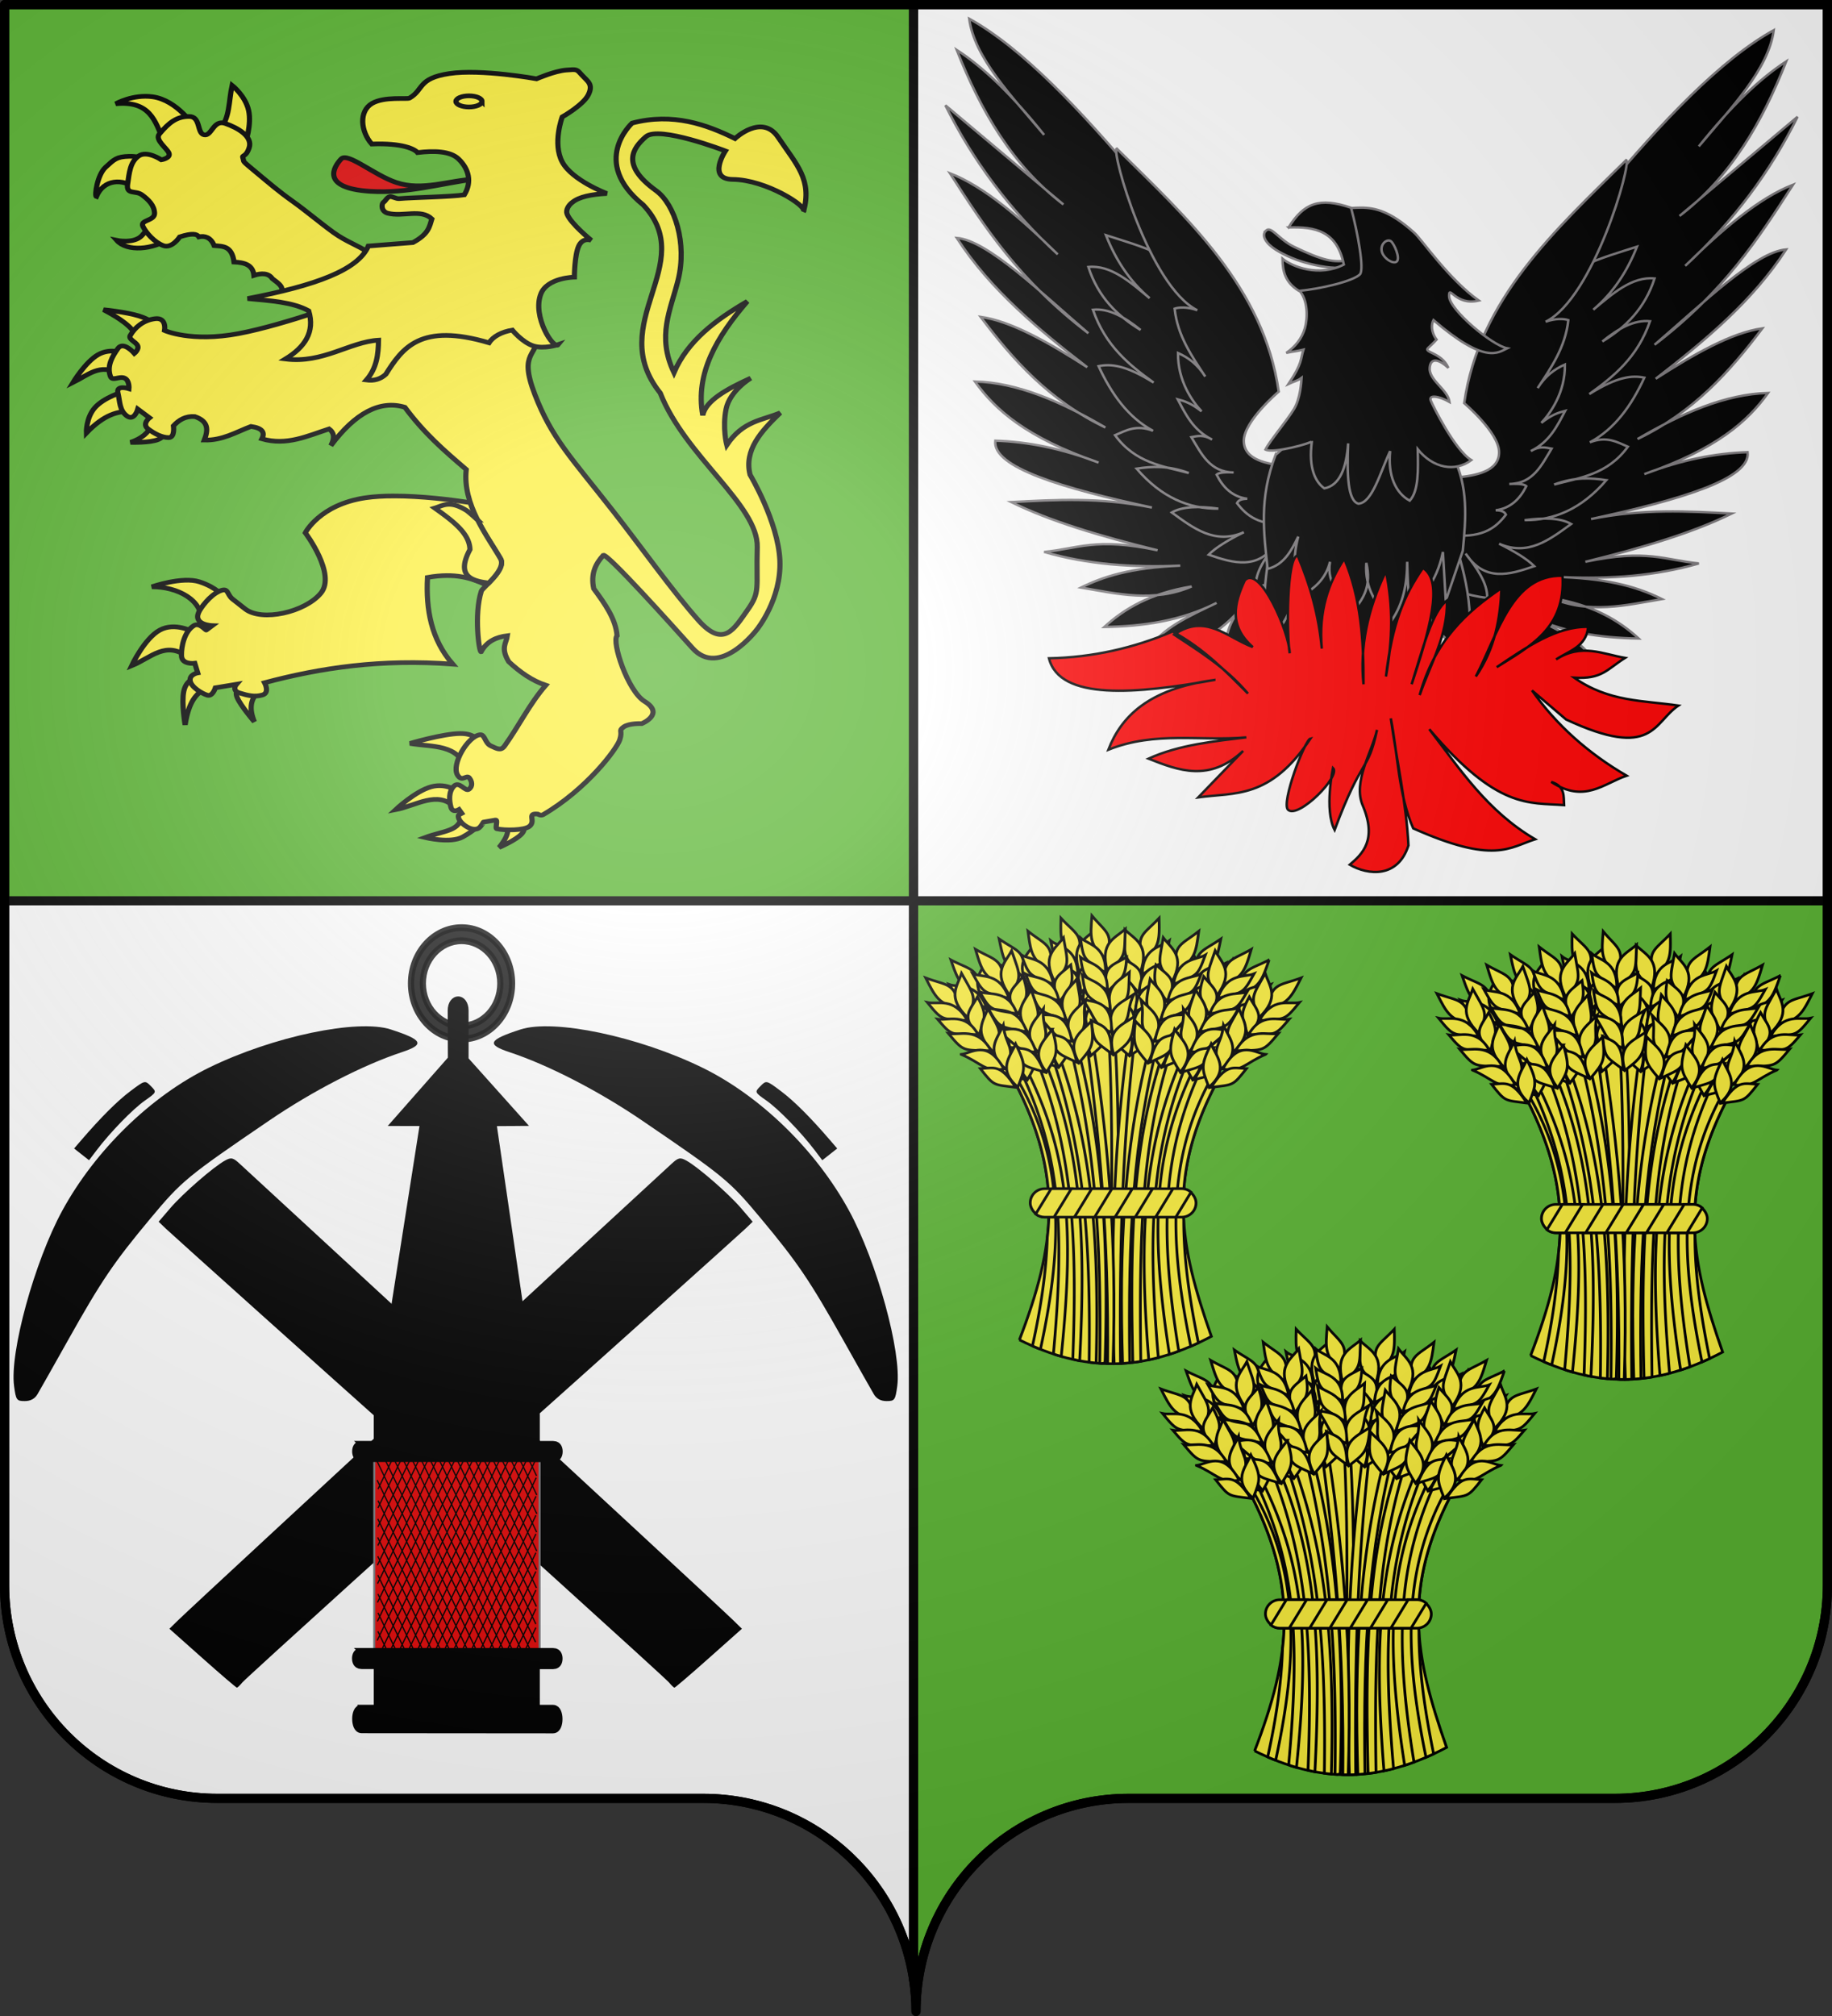
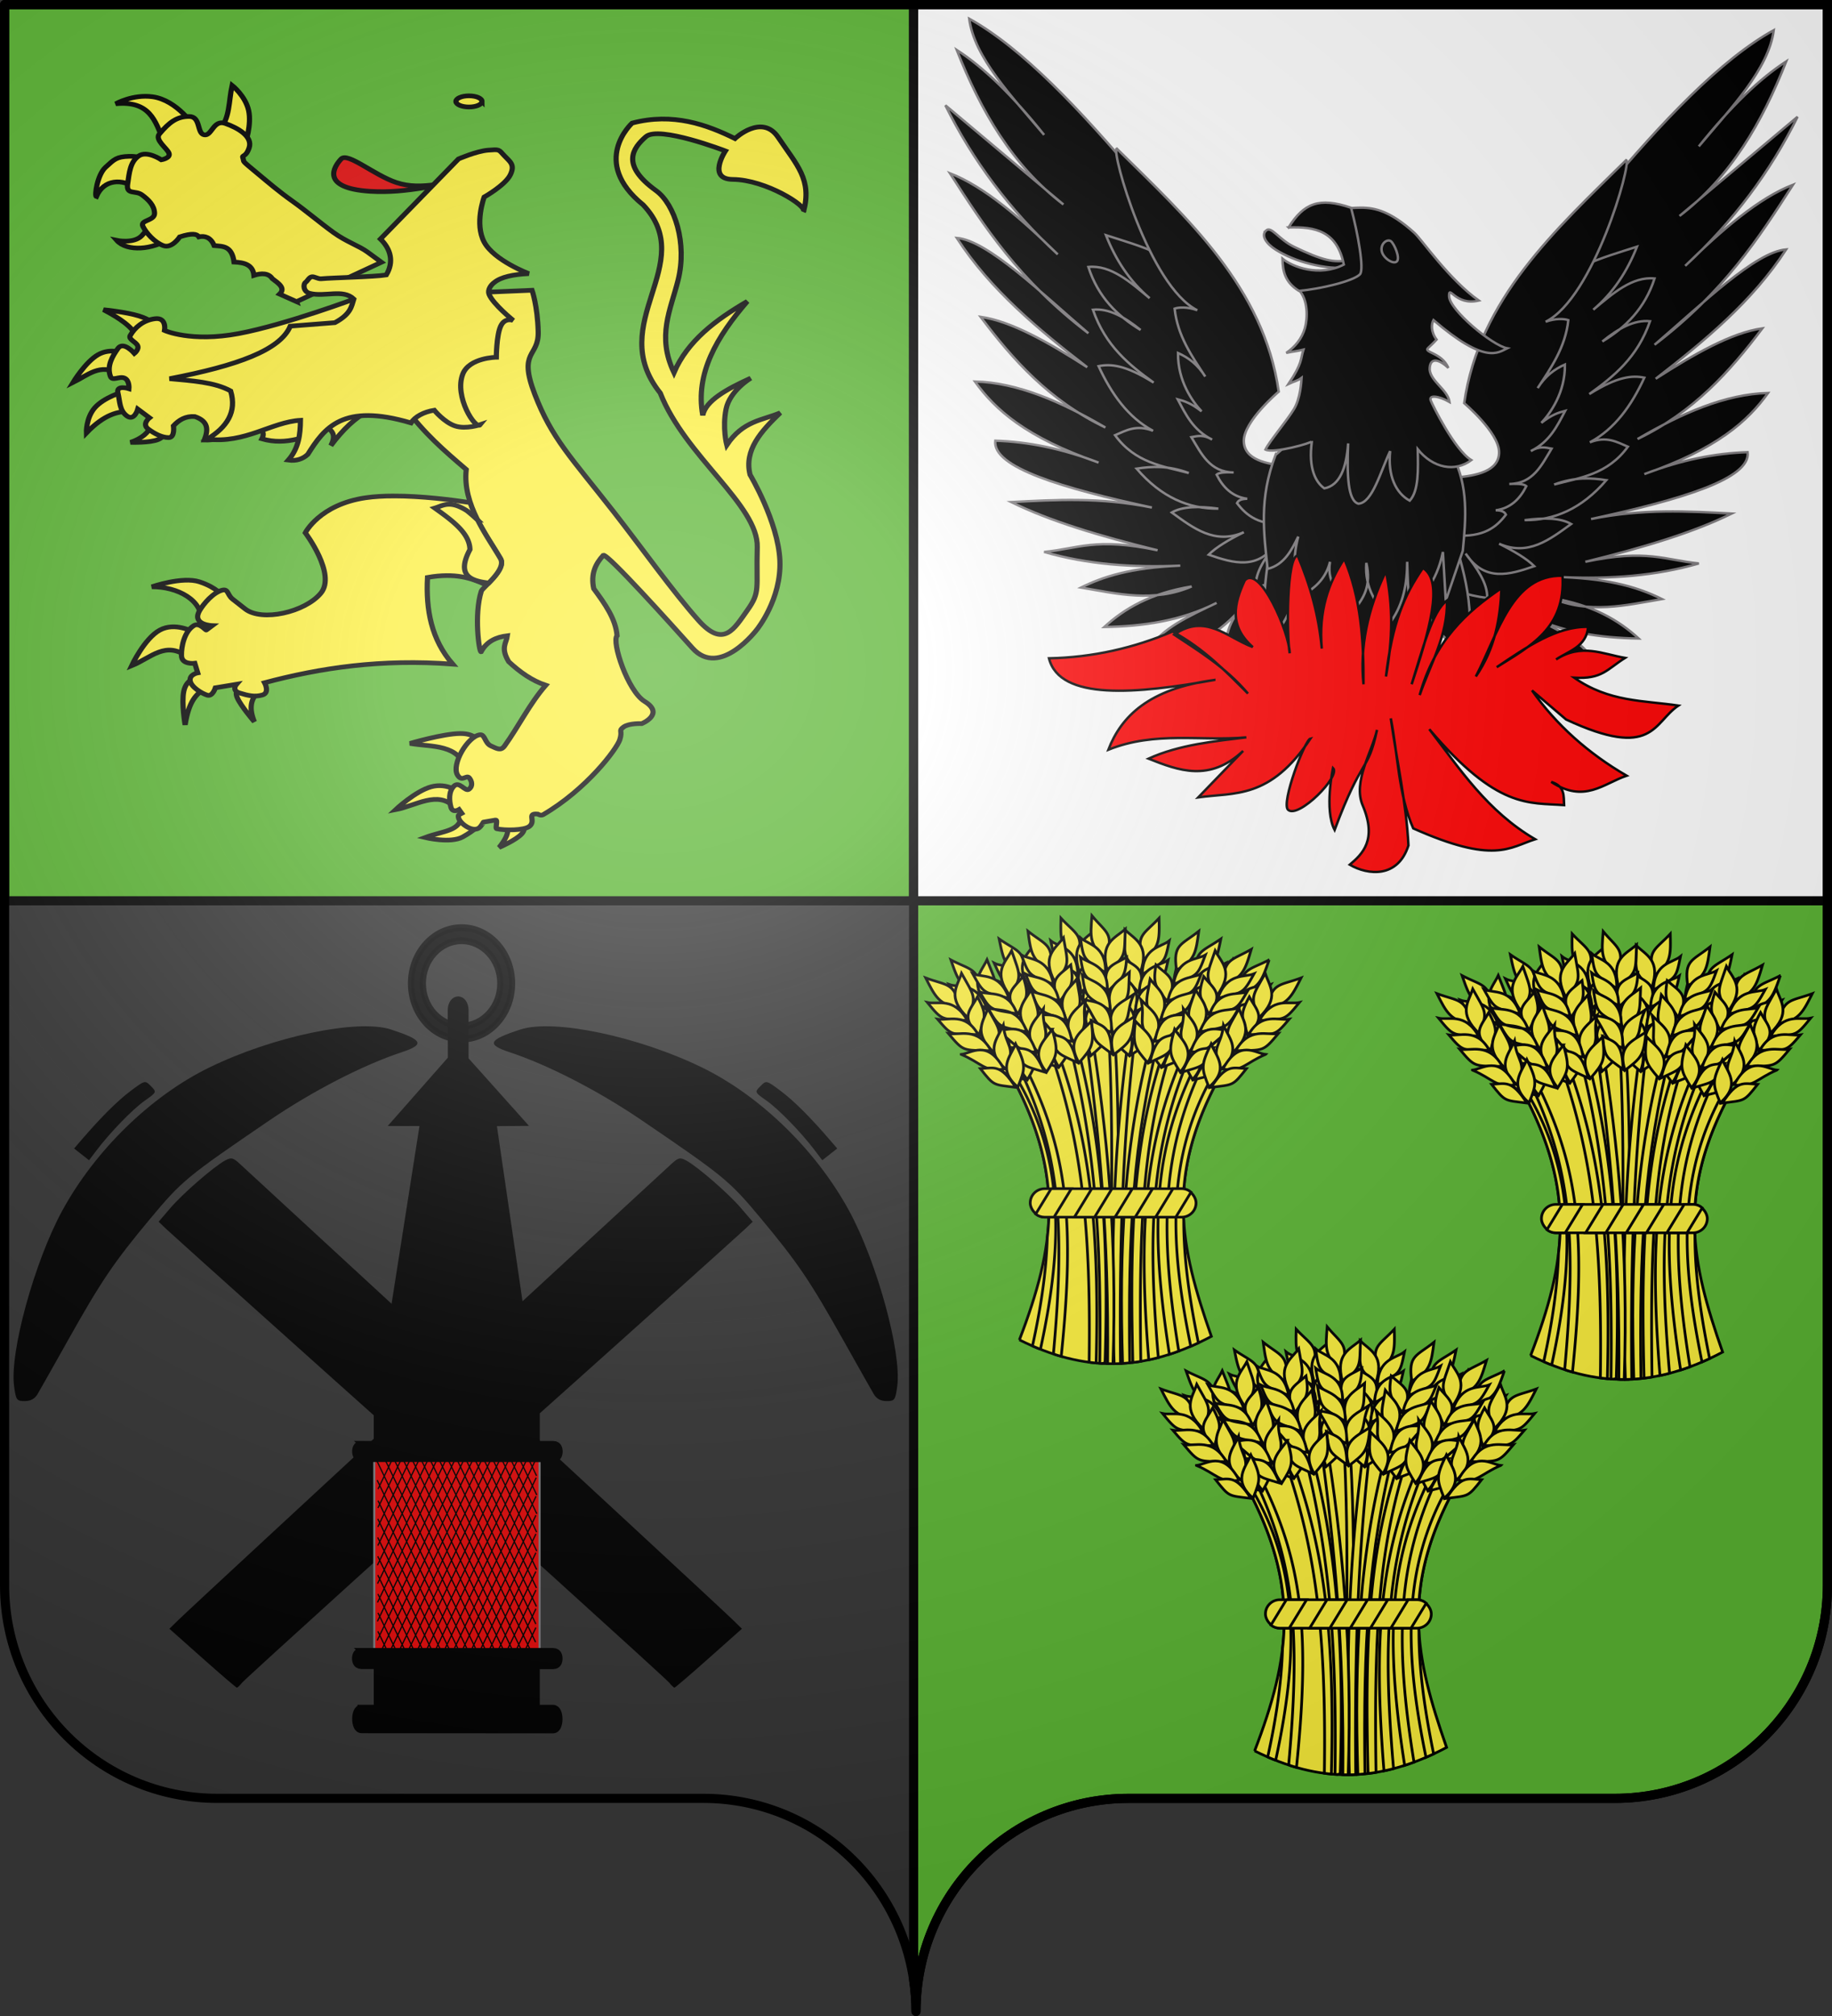
<svg xmlns="http://www.w3.org/2000/svg" xmlns:xlink="http://www.w3.org/1999/xlink" height="660" width="600" version="1.0">
  <rect width="100%" height="100%" fill="#333333" stroke="none" />
  <defs>
    <linearGradient id="a">
      <stop style="stop-color:white;stop-opacity:.314" offset="0" />
      <stop offset=".19" style="stop-color:white;stop-opacity:.251" />
      <stop style="stop-color:#6b6b6b;stop-opacity:.125" offset=".6" />
      <stop style="stop-color:black;stop-opacity:.125" offset="1" />
    </linearGradient>
    <linearGradient id="b">
      <stop style="stop-color:white;stop-opacity:0" offset="0" />
      <stop style="stop-color:black;stop-opacity:.646" offset="1" />
    </linearGradient>
    <linearGradient id="c">
      <stop offset="0" style="stop-color:#fff;stop-opacity:1" />
      <stop offset="1" style="stop-color:#fff;stop-opacity:1" />
    </linearGradient>
    <radialGradient xlink:href="#a" id="e" gradientUnits="userSpaceOnUse" gradientTransform="matrix(1.551 0 0 1.35 -227.894 -51.264)" cx="285.186" cy="200.448" fx="285.186" fy="200.448" r="300" />
  </defs>
-   <path style="fill:#fff;fill-opacity:1;fill-rule:nonzero;stroke:#000;stroke-width:3;stroke-linecap:round;stroke-linejoin:round;stroke-miterlimit:4;stroke-dashoffset:0;stroke-opacity:1" d="M1.5 294.906V519c0 38.504 31.21 69.75 69.656 69.75h159.188c34.928 0 63.868 25.784 68.875 59.375V294.906H1.5z" />
  <path style="fill:#5ab532;fill-opacity:1;fill-rule:nonzero;stroke:#000;stroke-width:3;stroke-linecap:round;stroke-linejoin:round;stroke-miterlimit:4;stroke-dashoffset:0;stroke-opacity:1;stroke-dasharray:none" d="M299.219 294.906v353.219c.504 3.384.781 6.851.781 10.375 0-38.504 31.21-69.75 69.656-69.75h159.188c38.447 0 69.656-31.246 69.656-69.75V294.906H299.219z" />
  <path style="fill:#5ab532;fill-opacity:1;fill-rule:nonzero;stroke:#000;stroke-width:3;stroke-linecap:round;stroke-linejoin:round;stroke-miterlimit:4;stroke-dashoffset:0;stroke-opacity:1" d="M1.5 1.5v293.406h297.719V1.5H1.5z" />
  <path style="fill:#fff;fill-rule:evenodd;stroke:#000;stroke-width:3;stroke-linecap:butt;stroke-linejoin:miter;stroke-opacity:1" d="M299.219 1.5v293.406H598.5V1.5H299.219z" />
  <g id="d" style="fill:#fcef3c;stroke:#000;stroke-width:3">
    <path d="M268.434 764.42c39.6-107.754 49.777-188.742-7.925-302.027 94.68-92.741 164.591-62.903 227.822 0-59.543 114.514-43.534 194.792-8.914 298.064-74.35 41.017-139.273 41.348-210.983 3.962z" transform="matrix(.298 0 0 .285 253.872 220.786)" />
    <path d="M372.063 403.563c-1.957.066-3.928.197-5.907.375 7.146 129.791 2.035 258.814 1.344 387.906 2.634.037 5.268.014 7.906-.063-.947-129.808 6.078-255.72-2.937-388.218-.135.004-.271-.005-.406 0z" transform="matrix(.298 0 0 .285 253.872 220.786)" />
    <path d="M390.094 404.5c-16.33 118.626-22.123 238.3-17.531 387.344a182.64 182.64 0 0 0 7-.219c-1.508-147.134 3.151-266.852 17.125-386-2.18-.437-4.388-.822-6.594-1.125zM421.907 280.044c-16.855 18.944-26.105 18.989-17.557 47.626 18.62-13.124 18.096-23.653 17.557-47.626z" transform="matrix(.298 0 0 .285 253.872 220.786)" />
    <path d="M384.454 293.317c11.097 11.385 27.244 17.038 17.112 48.582-20.19-16.91-17.58-18.726-17.112-48.582z" transform="matrix(.298 0 0 .285 253.872 220.786)" />
    <path d="M381.165 325.375c14.633 10.239 28.013 12.167 18.107 39.709-12.855-15.021-18.366-13.577-18.107-39.709z" transform="matrix(.298 0 0 .285 253.872 220.786)" />
    <path d="M377.226 342.515c11.109 11.162 27.261 16.716 17.167 47.593-20.208-16.581-17.6-18.357-17.167-47.593z" transform="matrix(.298 0 0 .285 253.872 220.786)" />
    <path d="M370.864 367.456c12.965 10.93 31.702 16.481 20.356 46.284-22.408-18.308-11.394-22.957-20.356-46.284z" transform="matrix(.298 0 0 .285 253.872 220.786)" />
    <path d="M368.459 392.6c12.196 10.55 31.293 16.47 20.564 45.304-17.289-15.431-19.514-17.852-20.564-45.303zM433.147 305.974c-8.76 7.488-29.01 7.26-29.76 38.507 24.925-14.884 24.654-12.161 29.76-38.507z" transform="matrix(.298 0 0 .285 253.872 220.786)" />
    <path d="M431.896 328.226c-9.328 6.963-31.025 6.598-31.595 35.924 26.592-13.785 26.323-11.232 31.595-35.924z" transform="matrix(.298 0 0 .285 253.872 220.786)" />
    <path d="M428.78 348.388c-9.66 7.536-32.087 7.197-32.75 38.836 27.521-14.94 27.236-12.184 32.75-38.836z" transform="matrix(.298 0 0 .285 253.872 220.786)" />
    <path d="M427.223 376.08c-10.212 3.996-34.005-2.935-34.092 36.28 20.374-5.903 18.92-17.768 34.092-36.28z" transform="matrix(.298 0 0 .285 253.872 220.786)" />
    <path d="M415.946 400.23c-14.18 6.257-22.19 5.276-24.708 36.807 20.567-14.325 20.325-11.736 24.708-36.808zM431.625 418.438c-35.51 103.618-42.716 201.158-38.531 371.968 2.908-.365 5.83-.776 8.75-1.281-2.447-169.428 3.697-263.339 36.281-367.063a164.033 164.033 0 0 0-6.5-3.625zM489.826 303.869c-20.493 14.935-29.542 13.015-27.267 42.814 20.982-8.872 22.704-19.273 27.267-42.814z" transform="matrix(.298 0 0 .285 253.872 220.786)" />
-     <path d="M450.409 308.89c8.427 13.48 23.006 22.432 6.41 51.107-16.14-20.81-13.205-22.031-6.41-51.107z" transform="matrix(.298 0 0 .285 253.872 220.786)" />
    <path d="M440.39 339.52c12.126 13.11 24.792 17.835 9.265 42.647-9.373-17.408-15.065-17.166-9.265-42.648z" transform="matrix(.298 0 0 .285 253.872 220.786)" />
    <path d="M432.902 355.433c8.487 13.265 23.092 22.121 6.674 50.152-16.228-20.493-13.303-21.675-6.674-50.152z" transform="matrix(.298 0 0 .285 253.872 220.786)" />
    <path d="M421.392 378.455c10.349 13.432 27.48 22.834 10.067 49.55-18.011-22.647-6.261-24.852-10.067-49.55z" transform="matrix(.298 0 0 .285 253.872 220.786)" />
    <path d="M413.704 402.516c9.68 12.898 27.085 22.736 10.48 48.636-13.62-18.75-15.28-21.588-10.48-48.636zM495.305 331.593c-10.149 5.459-29.889.938-37.254 31.314 27.515-9.255 26.673-6.652 37.254-31.314z" transform="matrix(.298 0 0 .285 253.872 220.786)" />
    <path d="M489.36 353.073c-10.594 4.825-31.719-.138-38.5 28.4 28.911-7.827 28.106-5.39 38.5-28.4z" transform="matrix(.298 0 0 .285 253.872 220.786)" />
-     <path d="M482.034 372.114c-11.04 5.315-32.882.223-40.246 31 30.065-8.757 29.202-6.125 40.246-31z" transform="matrix(.298 0 0 .285 253.872 220.786)" />
    <path d="M474.636 398.844c-10.827 1.738-32.607-10.085-41.016 28.217 21.163-1.443 22.26-13.346 41.016-28.217z" transform="matrix(.298 0 0 .285 253.872 220.786)" />
    <path d="M458.49 420.05c-15.186 3.106-22.805.447-31.958 30.725 23.139-9.633 22.353-7.155 31.957-30.725zM465.438 441.5c-46.327 94.552-55.945 180.375-32.125 339.563a243.234 243.234 0 0 0 10.28-3.72c-23.714-151.927-14.926-237.541 27.594-330.968a285.795 285.795 0 0 0-5.75-4.875zM542.89 327.933c-22.256 12.153-30.98 9.077-32.585 38.92 21.954-6.08 25.01-16.169 32.584-38.92z" transform="matrix(.298 0 0 .285 253.872 220.786)" />
    <path d="M503.154 327.804c6.61 14.459 19.905 25.224-.266 51.506-13.308-22.725-10.239-23.556.266-51.506z" transform="matrix(.298 0 0 .285 253.872 220.786)" />
    <path d="M489.25 356.877c10.326 14.572 22.273 20.897 3.661 43.488-7.039-18.475-12.713-18.973-3.66-43.488z" transform="matrix(.298 0 0 .285 253.872 220.786)" />
    <path d="M479.763 371.686c6.697 14.253 20.032 24.927.12 50.594-13.436-22.423-10.382-23.216-.12-50.594z" transform="matrix(.298 0 0 .285 253.872 220.786)" />
    <path d="M465.367 393.022c8.521 14.66 24.29 26.203 3.562 50.437-14.925-24.79-2.988-25.454-3.562-50.437z" transform="matrix(.298 0 0 .285 253.872 220.786)" />
    <path d="M454.626 415.884c7.927 14.044 23.91 26.055 4.09 49.584-11.076-20.356-12.354-23.385-4.09-49.584zM544.73 356.134c-10.771 4.097-29.759-2.944-40.998 26.222 28.482-5.611 27.31-3.14 40.998-26.222z" transform="matrix(.298 0 0 .285 253.872 220.786)" />
    <path d="M536.052 376.662c-11.13 3.411-31.434-4.247-41.856 23.17 29.682-4.014 28.567-1.7 41.856-23.17z" transform="matrix(.298 0 0 .285 253.872 220.786)" />
    <path d="M526.32 394.593c-11.635 3.84-32.634-4.04-43.924 25.523 30.946-4.787 29.75-2.29 43.924-25.523z" transform="matrix(.298 0 0 .285 253.872 220.786)" />
    <path d="M515.52 420.14c-10.96.32-31.025-14.226-44.326 22.663 21.172 1.311 23.802-10.35 44.327-22.664z" transform="matrix(.298 0 0 .285 253.872 220.786)" />
    <path d="M496.762 439.074c-15.46 1.112-22.67-2.512-35.669 26.324 24.192-6.553 23.091-4.197 35.669-26.324zM347.031 407.344c-2.133.569-4.277 1.235-6.437 1.937 15.83 117.993 26.172 237.208 24.781 382.5 1.98.052 3.955.076 5.938.063 4.554-148.277-6.275-266.809-24.282-384.5zM314.098 280.044c16.856 18.944 26.106 18.989 17.557 47.626-18.62-13.124-18.095-23.653-17.557-47.626z" transform="matrix(.298 0 0 .285 253.872 220.786)" />
    <path d="M351.551 293.317c-11.097 11.385-27.244 17.038-17.112 48.582 20.19-16.91 17.58-18.726 17.112-48.582z" transform="matrix(.298 0 0 .285 253.872 220.786)" />
    <path d="M354.84 325.375c-14.633 10.239-28.013 12.167-18.106 39.709 12.855-15.021 18.365-13.577 18.106-39.709z" transform="matrix(.298 0 0 .285 253.872 220.786)" />
    <path d="M358.78 342.515c-11.11 11.162-27.262 16.716-17.168 47.593 20.208-16.581 17.6-18.357 17.168-47.593z" transform="matrix(.298 0 0 .285 253.872 220.786)" />
    <path d="M365.141 367.456c-12.964 10.93-31.702 16.481-20.356 46.284 22.408-18.308 11.394-22.957 20.356-46.284z" transform="matrix(.298 0 0 .285 253.872 220.786)" />
    <path d="M367.546 392.6c-12.196 10.55-31.293 16.47-20.564 45.304 17.29-15.431 19.514-17.852 20.564-45.303zM302.859 305.974c8.759 7.488 29.009 7.26 29.758 38.507-24.923-14.884-24.653-12.161-29.758-38.507z" transform="matrix(.298 0 0 .285 253.872 220.786)" />
    <path d="M304.109 328.226c9.328 6.963 31.026 6.598 31.595 35.924-26.592-13.785-26.322-11.232-31.595-35.924z" transform="matrix(.298 0 0 .285 253.872 220.786)" />
    <path d="M307.226 348.388c9.66 7.536 32.086 7.197 32.75 38.836-27.522-14.94-27.237-12.184-32.75-38.836z" transform="matrix(.298 0 0 .285 253.872 220.786)" />
    <path d="M308.782 376.08c10.212 3.996 34.005-2.935 34.092 36.28-20.374-5.903-18.92-17.768-34.092-36.28z" transform="matrix(.298 0 0 .285 253.872 220.786)" />
    <path d="M320.06 400.23c14.18 6.257 22.19 5.276 24.707 36.807-20.566-14.325-20.324-11.736-24.707-36.808zM307.531 424.781a202.894 202.894 0 0 0-6.375 4.094c33.606 101.364 46.252 195.476 43.906 361.25 2.572.352 5.15.662 7.72.906 4.077-167.719-8.994-264.827-45.25-366.25zM246.18 303.869c20.492 14.935 29.541 13.015 27.266 42.814-20.982-8.872-22.704-19.273-27.267-42.814z" transform="matrix(.298 0 0 .285 253.872 220.786)" />
    <path d="M285.597 308.89c-8.428 13.48-23.007 22.432-6.41 51.107 16.14-20.81 13.204-22.031 6.41-51.107z" transform="matrix(.298 0 0 .285 253.872 220.786)" />
    <path d="M295.616 339.52c-12.127 13.11-24.793 17.835-9.266 42.647 9.374-17.408 15.065-17.166 9.266-42.648z" transform="matrix(.298 0 0 .285 253.872 220.786)" />
    <path d="M303.103 355.433c-8.487 13.265-23.092 22.121-6.674 50.152 16.228-20.493 13.303-21.675 6.674-50.152z" transform="matrix(.298 0 0 .285 253.872 220.786)" />
    <path d="M314.614 378.455c-10.35 13.432-27.481 22.834-10.068 49.55 18.011-22.647 6.262-24.852 10.068-49.55z" transform="matrix(.298 0 0 .285 253.872 220.786)" />
    <path d="M322.301 402.516c-9.679 12.898-27.084 22.736-10.48 48.636 13.62-18.75 15.28-21.588 10.48-48.636zM240.7 331.593c10.15 5.459 29.89.938 37.255 31.314-27.516-9.255-26.673-6.652-37.255-31.314z" transform="matrix(.298 0 0 .285 253.872 220.786)" />
    <path d="M246.645 353.073c10.594 4.825 31.72-.138 38.5 28.4-28.911-7.827-28.106-5.39-38.5-28.4z" transform="matrix(.298 0 0 .285 253.872 220.786)" />
    <path d="M253.971 372.114c11.04 5.315 32.883.223 40.247 31-30.066-8.757-29.202-6.125-40.247-31z" transform="matrix(.298 0 0 .285 253.872 220.786)" />
    <path d="M261.37 398.844c10.827 1.738 32.606-10.085 41.015 28.217-21.163-1.443-22.26-13.346-41.016-28.217z" transform="matrix(.298 0 0 .285 253.872 220.786)" />
    <path d="M277.516 420.05c15.185 3.106 22.804.447 31.957 30.725-23.138-9.633-22.352-7.155-31.957-30.725zM274.406 449.5a319.446 319.446 0 0 0-5.156 4.625c42.64 93.796 49.826 174.839 36.594 326.125l1.937 1.063c2.21.737 4.423 1.433 6.625 2.093 15.11-153.514 7.068-236.195-40-333.906zM193.116 327.933c22.256 12.153 30.98 9.077 32.584 38.92-21.954-6.08-25.01-16.169-32.584-38.92z" transform="matrix(.298 0 0 .285 253.872 220.786)" />
    <path d="M232.852 327.804c-6.61 14.459-19.906 25.224.266 51.506 13.308-22.725 10.238-23.556-.266-51.506z" transform="matrix(.298 0 0 .285 253.872 220.786)" />
    <path d="M246.755 356.877c-10.325 14.572-22.272 20.897-3.661 43.488 7.039-18.475 12.714-18.973 3.661-43.488z" transform="matrix(.298 0 0 .285 253.872 220.786)" />
    <path d="M256.242 371.686c-6.697 14.253-20.031 24.927-.12 50.594 13.436-22.423 10.383-23.216.12-50.594z" transform="matrix(.298 0 0 .285 253.872 220.786)" />
    <path d="M270.638 393.022c-8.521 14.66-24.29 26.203-3.562 50.437 14.925-24.79 2.988-25.454 3.562-50.437z" transform="matrix(.298 0 0 .285 253.872 220.786)" />
    <path d="M281.379 415.884c-7.926 14.044-23.91 26.055-4.09 49.584 11.076-20.356 12.355-23.385 4.09-49.584zM191.276 356.134c10.77 4.097 29.758-2.944 40.998 26.222-28.483-5.611-27.31-3.14-40.998-26.222z" transform="matrix(.298 0 0 .285 253.872 220.786)" />
    <path d="M199.954 376.662c11.13 3.411 31.434-4.247 41.856 23.17-29.683-4.014-28.568-1.7-41.856-23.17z" transform="matrix(.298 0 0 .285 253.872 220.786)" />
    <path d="M209.685 394.593c11.635 3.84 32.635-4.04 43.924 25.523-30.946-4.787-29.75-2.29-43.924-25.523z" transform="matrix(.298 0 0 .285 253.872 220.786)" />
    <path d="M220.485 420.14c10.961.32 31.025-14.226 44.326 22.663-21.171 1.311-23.802-10.35-44.326-22.664z" transform="matrix(.298 0 0 .285 253.872 220.786)" />
    <path d="M239.243 439.074c15.46 1.112 22.67-2.512 35.67 26.324-24.192-6.553-23.092-4.197-35.67-26.324zM348.171 277.272c15.767 19.86 25 20.424 14.858 48.536-17.854-14.147-16.74-24.63-14.858-48.536z" transform="matrix(.298 0 0 .285 253.872 220.786)" />
    <path d="M384.821 292.625c-11.718 10.745-28.157 15.483-19.81 47.546 21.106-15.75 18.602-17.71 19.81-47.546z" transform="matrix(.298 0 0 .285 253.872 220.786)" />
    <path d="M386.307 324.818c-15.185 9.401-28.652 10.576-20.306 38.63 13.677-14.276 19.098-12.525 20.306-38.63z" transform="matrix(.298 0 0 .285 253.872 220.786)" />
    <path d="M389.278 342.152c-11.718 10.52-28.156 15.16-19.81 46.555 21.106-15.422 18.603-17.341 19.81-46.555z" transform="matrix(.298 0 0 .285 253.872 220.786)" />
    <path d="M394.23 367.41c-13.557 10.185-32.576 14.677-22.92 45.07 23.4-17.022 12.664-22.282 22.92-45.07z" transform="matrix(.298 0 0 .285 253.872 220.786)" />
    <path d="M395.222 392.65c-12.77 9.85-32.169 14.688-23.074 44.079 18.128-14.437 20.485-16.73 23.074-44.079zM335.495 302.53c8.326 7.969 28.556 8.877 27.552 40.117-24.05-16.259-23.932-13.525-27.552-40.116z" transform="matrix(.298 0 0 .285 253.872 220.786)" />
    <path d="M335.495 324.818c8.923 7.476 30.607 8.328 29.53 37.64-25.776-15.255-25.65-12.69-29.53-37.64z" transform="matrix(.298 0 0 .285 253.872 220.786)" />
    <path d="M337.476 345.123c9.223 8.067 31.632 8.986 30.52 40.612-26.64-16.46-26.51-13.692-30.52-40.612z" transform="matrix(.298 0 0 .285 253.872 220.786)" />
    <path d="M337.476 372.858c9.972 4.564 34.116-1.022 32.004 38.136-20.011-7.037-17.894-18.801-32.004-38.136z" transform="matrix(.298 0 0 .285 253.872 220.786)" />
    <path d="M347.382 397.603c13.806 7.044 21.858 6.513 22.603 38.135-19.73-15.455-19.634-12.857-22.603-38.135zM328.531 413.813a154.352 154.352 0 0 0-6.937 3.218c29.83 119.487 37.112 230.228 35.156 374.344.825.06 1.644.107 2.469.156l3.344-.687c3.833-128.66-.917-254.149-34.032-377.032zM277.865 294.972c19.495 16.215 28.648 14.879 24.471 44.47-20.37-10.196-21.424-20.685-24.471-44.47z" transform="matrix(.298 0 0 .285 253.872 220.786)" />
    <path d="M316.88 302.504c-9.273 12.915-24.395 20.915-9.667 50.593 17.439-19.734 14.587-21.141 9.667-50.593z" transform="matrix(.298 0 0 .285 253.872 220.786)" />
    <path d="M324.919 333.712c-12.941 12.309-25.883 16.213-11.975 41.967 10.468-16.772 16.132-16.166 11.975-41.967z" transform="matrix(.298 0 0 .285 253.872 220.786)" />
    <path d="M331.373 350.072c-9.318 12.695-24.46 20.6-9.87 49.623 17.506-19.413 14.663-20.78 9.87-49.623z" transform="matrix(.298 0 0 .285 253.872 220.786)" />
    <path d="M341.387 373.784c-11.187 12.742-28.886 21.029-13.217 48.804 19.423-21.448 7.838-24.4 13.217-48.804z" transform="matrix(.298 0 0 .285 253.872 220.786)" />
    <path d="M347.52 398.287c-10.485 12.253-28.484 20.957-13.57 47.866 14.791-17.84 16.63-20.566 13.57-47.866zM270.623 322.29c9.779 6.096 29.768 2.847 35.175 33.632-26.867-10.996-26.193-8.344-35.175-33.633z" transform="matrix(.298 0 0 .285 253.872 220.786)" />
    <path d="M275.181 344.105c10.264 5.493 31.663 1.892 36.605 30.804-28.352-9.66-27.704-7.175-36.605-30.804z" transform="matrix(.298 0 0 .285 253.872 220.786)" />
    <path d="M281.274 363.576c10.677 6.01 32.801 2.326 38.181 33.51-29.444-10.662-28.75-7.98-38.181-33.51z" transform="matrix(.298 0 0 .285 253.872 220.786)" />
    <path d="M286.947 390.725c10.694 2.427 33.186-7.979 39.127 30.783-21.027-2.795-21.361-14.743-39.127-30.783z" transform="matrix(.298 0 0 .285 253.872 220.786)" />
    <path d="M301.704 412.92c14.956 4.071 22.729 1.905 29.926 32.706-22.475-11.093-21.849-8.57-29.926-32.706zM263.188 459.813c-.892.855-1.792 1.716-2.688 2.593 35.143 68.997 45.12 125.996 38.594 184.375-.004.031.003.063 0 .094-1.104 38.182-6.75 79.313-16.313 124.563a272.33 272.33 0 0 0 7.406 3.218l1.407.344c26.942-129.53 23.991-224.712-28.406-315.188z" transform="matrix(.298 0 0 .285 253.872 220.786)" />
-     <path d="M292.688 434.813a247.646 247.646 0 0 0-6.532 4.937c40.27 105.552 46.146 203.612 40.969 346.875l5.281 1.344c.762.156 1.52.29 2.281.437 7.042-145.88 1.743-247.595-42-353.593zM220.17 315.79c21.698 13.122 30.549 10.434 30.837 40.318-21.665-7.04-24.273-17.255-30.837-40.319z" transform="matrix(.298 0 0 .285 253.872 220.786)" />
    <path d="M259.873 317.412c-7.24 14.154-20.999 24.322-2.005 51.469 14.297-22.117 11.267-23.082 2.005-51.469z" transform="matrix(.298 0 0 .285 253.872 220.786)" />
    <path d="M272.48 347.07c-10.957 14.103-23.171 19.895-5.574 43.285 7.846-18.147 13.538-18.394 5.575-43.285z" transform="matrix(.298 0 0 .285 253.872 220.786)" />
    <path d="M281.305 362.283c-7.318 13.944-21.11 24.02-2.35 50.54 14.412-21.809 11.396-22.736 2.35-50.54z" transform="matrix(.298 0 0 .285 253.872 220.786)" />
    <path d="M294.747 384.234c-9.16 14.27-25.422 25.106-5.782 50.23 16.003-24.107 4.107-25.297 5.782-50.23z" transform="matrix(.298 0 0 .285 253.872 220.786)" />
    <path d="M304.47 407.547c-8.538 13.68-25.036 24.975-6.272 49.355 11.962-19.848 13.373-22.818 6.271-49.355zM217.088 343.881c10.58 4.569 29.86-1.628 39.802 28.005-28.207-6.862-27.145-4.34-39.802-28.005z" transform="matrix(.298 0 0 .285 253.872 220.786)" />
    <path d="M224.853 364.772c10.968 3.9 31.59-2.856 40.793 24.994-29.476-5.319-28.465-2.959-40.793-24.994zM233.784 383.115c11.455 4.349 32.78-2.597 42.756 27.435-30.705-6.147-29.62-3.599-42.756-27.435z" transform="matrix(.298 0 0 .285 253.872 220.786)" />
    <path d="M243.447 409.113c10.936.803 31.622-12.844 43.284 24.596-21.209.376-23.323-11.389-43.284-24.596z" transform="matrix(.298 0 0 .285 253.872 220.786)" />
    <path d="M261.352 428.856c15.396 1.793 22.758-1.51 34.474 27.872-23.88-7.614-22.884-5.212-34.474-27.872zM165.447 348.63c23.638 9.178 31.892 5.001 37.337 34.387-22.555-3.193-26.888-12.804-37.337-34.387z" transform="matrix(.298 0 0 .285 253.872 220.786)" />
    <path d="M204.833 343.371c-4.687 15.192-16.482 27.584 6.915 51.041 10.262-24.253 7.111-24.68-6.915-51.04z" transform="matrix(.298 0 0 .285 253.872 220.786)" />
    <path d="M222.374 370.406c-8.357 15.783-19.388 23.598 1.985 43.597 4.594-19.23 10.158-20.456-1.985-43.597z" transform="matrix(.298 0 0 .285 253.872 220.786)" />
    <path d="M233.694 383.866c-4.8 14.998-16.645 27.305 6.414 50.186 10.428-23.97 7.298-24.362-6.414-50.186z" transform="matrix(.298 0 0 .285 253.872 220.786)" />
    <path d="M250.725 403.165c-6.557 15.638-20.704 29.12 2.98 50.474 11.599-26.509-.324-25.626-2.98-50.474z" transform="matrix(.298 0 0 .285 253.872 220.786)" />
    <path d="M264.327 424.449c-6.046 14.95-20.345 28.923 2.348 49.697 8.354-21.616 9.23-24.785-2.348-49.697zM167.263 376.832c11.21 2.673 29.13-6.761 44.04 20.71-28.968-1.887-27.486.413-44.04-20.71z" transform="matrix(.298 0 0 .285 253.872 220.786)" />
    <path d="M178.52 396.068c11.477 1.946 30.622-8.27 44.497 17.573-29.952-.149-28.549 2.001-44.498-17.573z" transform="matrix(.298 0 0 .285 253.872 220.786)" />
    <path d="M190.485 412.593c12.033 2.304 31.84-8.22 46.852 19.638-31.306-.752-29.796 1.57-46.852-19.638z" transform="matrix(.298 0 0 .285 253.872 220.786)" />
    <path d="M204.492 436.53c10.911-1.097 28.93-18.112 46.882 16.752-20.825 4.033-24.939-7.19-46.882-16.751z" transform="matrix(.298 0 0 .285 253.872 220.786)" />
    <path d="M225.539 452.885c15.474-.894 22.155-5.418 38.77 21.498-24.836-3.375-23.44-1.18-38.77-21.498zM415.781 411.156c-33.46 123.816-37.732 251.155-33.937 380.344 2.617-.168 5.22-.406 7.844-.688-1.996-145.467 3.365-256.226 33.125-376.687-2.334-1.049-4.669-2.064-7.032-2.969zM465.587 294.972c-19.495 16.215-28.648 14.879-24.471 44.47 20.37-10.196 21.424-20.685 24.471-44.47z" transform="matrix(.298 0 0 .285 253.872 220.786)" />
-     <path d="M426.572 302.504c9.273 12.915 24.395 20.915 9.667 50.593-17.439-19.734-14.587-21.141-9.667-50.593z" transform="matrix(.298 0 0 .285 253.872 220.786)" />
    <path d="M418.533 333.712c12.94 12.309 25.883 16.213 11.975 41.967-10.468-16.772-16.132-16.166-11.975-41.967z" transform="matrix(.298 0 0 .285 253.872 220.786)" />
    <path d="M412.079 350.072c9.318 12.695 24.46 20.6 9.87 49.623-17.507-19.413-14.663-20.78-9.87-49.623z" transform="matrix(.298 0 0 .285 253.872 220.786)" />
    <path d="M402.065 373.784c11.187 12.742 28.886 21.029 13.217 48.804-19.423-21.448-7.839-24.4-13.217-48.804z" transform="matrix(.298 0 0 .285 253.872 220.786)" />
    <path d="M395.932 398.287c10.485 12.253 28.484 20.957 13.57 47.866-14.791-17.84-16.63-20.566-13.57-47.866zM472.829 322.29c-9.78 6.096-29.768 2.847-35.175 33.632 26.867-10.996 26.193-8.344 35.175-33.633z" transform="matrix(.298 0 0 .285 253.872 220.786)" />
    <path d="M468.27 344.105c-10.263 5.493-31.663 1.892-36.604 30.804 28.351-9.66 27.704-7.175 36.604-30.804z" transform="matrix(.298 0 0 .285 253.872 220.786)" />
    <path d="M462.178 363.576c-10.677 6.01-32.801 2.326-38.181 33.51 29.443-10.662 28.75-7.98 38.18-33.51z" transform="matrix(.298 0 0 .285 253.872 220.786)" />
    <path d="M456.505 390.725c-10.694 2.427-33.186-7.979-39.127 30.783 21.027-2.795 21.36-14.743 39.127-30.783z" transform="matrix(.298 0 0 .285 253.872 220.786)" />
    <path d="M441.748 412.92c-14.956 4.071-22.729 1.905-29.926 32.706 22.474-11.093 21.849-8.57 29.926-32.706zM451.313 430.656c-46.288 106.56-52.148 208.669-40.72 356.719 3.492-.766 7.017-1.63 10.532-2.594-12.61-149.746-6.97-245.881 35.906-349.937a222.218 222.218 0 0 0-5.719-4.188zM523.282 315.79c-21.698 13.122-30.55 10.434-30.837 40.318 21.665-7.04 24.273-17.255 30.837-40.319z" transform="matrix(.298 0 0 .285 253.872 220.786)" />
    <path d="M483.58 317.412c7.24 14.154 20.998 24.322 2.004 51.469-14.297-22.117-11.267-23.082-2.005-51.469z" transform="matrix(.298 0 0 .285 253.872 220.786)" />
    <path d="M470.97 347.07c10.959 14.103 23.173 19.895 5.576 43.285-7.847-18.147-13.538-18.394-5.575-43.285z" transform="matrix(.298 0 0 .285 253.872 220.786)" />
    <path d="M462.146 362.283c7.319 13.944 21.111 24.02 2.35 50.54-14.41-21.809-11.395-22.736-2.35-50.54z" transform="matrix(.298 0 0 .285 253.872 220.786)" />
    <path d="M448.705 384.234c9.16 14.27 25.422 25.106 5.782 50.23-16.003-24.107-4.108-25.297-5.782-50.23z" transform="matrix(.298 0 0 .285 253.872 220.786)" />
    <path d="M438.983 407.547c8.537 13.68 25.035 24.975 6.27 49.355-11.961-19.848-13.372-22.818-6.27-49.355zM526.364 343.881c-10.58 4.569-29.86-1.628-39.802 28.005 28.207-6.862 27.145-4.34 39.802-28.005z" transform="matrix(.298 0 0 .285 253.872 220.786)" />
    <path d="M518.6 364.772c-10.97 3.9-31.591-2.856-40.794 24.994 29.476-5.319 28.465-2.959 40.793-24.994z" transform="matrix(.298 0 0 .285 253.872 220.786)" />
    <path d="M509.668 383.115c-11.455 4.349-32.781-2.597-42.756 27.435 30.705-6.147 29.62-3.599 42.756-27.435z" transform="matrix(.298 0 0 .285 253.872 220.786)" />
    <path d="M500.005 409.113c-10.937.803-31.622-12.844-43.284 24.596 21.209.376 23.323-11.389 43.284-24.596z" transform="matrix(.298 0 0 .285 253.872 220.786)" />
    <path d="M482.1 428.856c-15.396 1.793-22.758-1.51-34.474 27.872 23.88-7.614 22.884-5.212 34.474-27.872zM483 457.188c-54.132 96.758-49.1 198.28-26.219 314.625a293.77 293.77 0 0 0 8.375-3.938C455.362 717.619 449 671.411 449.031 627.5v-.219c-3.002-50.983 7.093-102.91 39.313-164.875a403.046 403.046 0 0 0-5.344-5.219zM578.004 348.63c-23.638 9.178-31.891 5.001-37.336 34.387 22.555-3.193 26.888-12.804 37.336-34.387z" transform="matrix(.298 0 0 .285 253.872 220.786)" />
    <path d="M538.618 343.371c4.687 15.192 16.482 27.584-6.914 51.041-10.262-24.253-7.111-24.68 6.914-51.04z" transform="matrix(.298 0 0 .285 253.872 220.786)" />
    <path d="M521.077 370.406c8.358 15.783 19.388 23.598-1.984 43.597-4.595-19.23-10.158-20.456 1.984-43.597z" transform="matrix(.298 0 0 .285 253.872 220.786)" />
    <path d="M509.758 383.866c4.8 14.998 16.645 27.305-6.414 50.186-10.428-23.97-7.298-24.362 6.414-50.186z" transform="matrix(.298 0 0 .285 253.872 220.786)" />
    <path d="M492.727 403.165c6.557 15.638 20.704 29.12-2.98 50.474-11.6-26.509.323-25.626 2.98-50.474z" transform="matrix(.298 0 0 .285 253.872 220.786)" />
    <path d="M479.124 424.449c6.047 14.95 20.346 28.923-2.347 49.697-8.354-21.616-9.231-24.785 2.347-49.697zM576.188 376.832c-11.21 2.673-29.129-6.761-44.04 20.71 28.968-1.887 27.487.413 44.04-20.71z" transform="matrix(.298 0 0 .285 253.872 220.786)" />
    <path d="M564.932 396.068c-11.477 1.946-30.622-8.27-44.497 17.573 29.952-.149 28.548 2.001 44.497-17.573z" transform="matrix(.298 0 0 .285 253.872 220.786)" />
    <path d="M552.967 412.593c-12.034 2.304-31.84-8.22-46.852 19.638 31.306-.752 29.796 1.57 46.852-19.638z" transform="matrix(.298 0 0 .285 253.872 220.786)" />
    <path d="M538.96 436.53c-10.912-1.097-28.93-18.112-46.883 16.752 20.825 4.033 24.94-7.19 46.882-16.751z" transform="matrix(.298 0 0 .285 253.872 220.786)" />
    <path d="M517.913 452.885c-15.474-.894-22.155-5.418-38.77 21.498 24.836-3.375 23.44-1.18 38.77-21.498z" transform="matrix(.298 0 0 .285 253.872 220.786)" />
    <g transform="matrix(.298 0 0 .285 253.872 220.786)">
      <rect y="590.775" x="280.32" ry="16.344" rx="15.848" height="32.688" width="182.258" />
      <path d="m303.344 590.781-17.031 29.157c2.7 2.207 6.113 3.53 9.843 3.53h10.313l19.094-32.687h-22.22zm44.625 0-19.094 32.688h22.188l19.093-32.688H347.97zm44.625 0L373.5 623.47h22.188l19.093-32.688h-22.187zm44.594 0-19.094 32.688h22.219l16.75-28.719c-2.774-2.466-6.378-3.969-10.344-3.969h-9.531z" />
    </g>
  </g>
  <use xlink:href="#d" transform="translate(167.435 5.136)" width="600" height="660" />
  <use xlink:href="#d" transform="translate(77.04 134.564)" width="600" height="660" />
  <g style="fill:#fcef3c">
    <path d="M63.415 130.965c-10.009 7.545-24.988 8.849-30.912 1.406 0 0 10.062 2.355 14.613-3.092 6.175-7.391 6.4-10.884 7.306-9.273l8.993 10.96zM44.305 99.21c-8.763-6.845-19.332-6.062-23.605 5.059-1.132-.425.478-13.93 5.34-18.828 4.998-5.038 6.322-6.815 13.77-7.026 7.446-.21 16.86 4.215 16.86 4.215L44.305 99.21zM59.48 68.298c-4.595-12.573-7.769-25.738-27.54-23.605 0 0 9.869-6.229 21.358-4.496 14.197 2.14 24.64 19.381 23.886 19.67L59.48 68.299zM92.078 60.71c5.989-5.72 5.351-18.067 7.307-27.82 0 0 7.658 6.674 9.555 16.018 1.896 9.344-1.968 21.358-1.968 21.358L92.078 60.71z" style="fill:#fcef3c;fill-opacity:1;fill-rule:evenodd;stroke:#000;stroke-width:3;stroke-linecap:butt;stroke-linejoin:miter;stroke-miterlimit:4;stroke-dasharray:none;stroke-opacity:1;display:inline" transform="matrix(.565 0 0 .51 19.865 11.181)" />
    <path d="m136.76 171.713-9.835-4.848c3.567-3.799-.505-6.834-4.216-9.905-2.202-3.65-6.235-3.686-10.678-2.108-.64-6.972-5.698-8.264-11.522-8.571-1.298-10.633-6.61-10.024-11.522-10.538-1.979-5.43-5.563-6.455-8.852-5.62-1.083-1.963-4.041-2.52-11.1 0 0 0-4.496 7.727-9.555 5.62-5.058-2.108-9.976-8.15-11.802-12.365-1.827-4.215 6.885-3.372 6.744-8.43-.14-5.059-3.513-8.712-7.306-11.803-3.794-3.092-9.274.28-8.29-7.026.983-7.306 1.44-13.98 6.322-17.844 4.883-3.864 13.208 2.388 13.208 2.388s5.445-.983 4.444-4.18c-1.001-3.197-8.448-8.606-5.568-12.4 5.761-7.587 10.117-11.17 17.142-11.24 7.026-.07 4.426 10.889 8.852 11.802 4.426.913 5.234-10.046 12.225-7.306 6.99 2.74 16.1 8.217 13.77 15.737-1.981 6.388-4.326 4.169-3.556 6.447 1.076 3.184-1.918.37 9.457 10.835 4.833 4.447 11.5 10.771 19.128 16.76 7.629 5.989 16.383 14.194 23.916 20.225 7.533 6.03 14.686 8.482 19.676 12.517 4.99 4.034 8.096 6.561 8.096 6.561l-49.178 25.292z" style="fill:#fcef3c;fill-opacity:1;fill-rule:evenodd;stroke:#000;stroke-width:3;stroke-linecap:butt;stroke-linejoin:miter;stroke-miterlimit:4;stroke-dasharray:none;stroke-opacity:1;display:inline" transform="matrix(.565 0 0 .51 19.865 11.181)" />
    <path d="M81.689 378.002c1.088-14.822-14.085-23.326-28.813-23.249 0 0 17.586-6.805 27.62-3.18 10.035 3.627 13.712 9.34 13.712 9.34l-12.52 17.09zM74.138 400.258c-13.07-11.426-21.685.105-32.986 5.166 0 0 7.352-17.436 16.294-22.851 8.942-5.415 19.474 1.192 19.474 1.192l-2.782 16.493zM84.073 420.328c-5.28 2.459-9.801 7.955-11.922 23.05 0 0-2.186-14.01-.795-21.46 1.39-7.452 6.359-8.347 6.359-8.347l6.358 6.757zM114.277 422.712c-4.496 4.583-4.907 10.917-1.987 18.679 0 0-7.948-10.234-9.935-15.5-1.987-5.265 1.987-5.563 1.987-5.563l9.935 2.384z" style="fill:#fcef3c;fill-opacity:1;fill-rule:evenodd;stroke:#000;stroke-width:3;stroke-linecap:butt;stroke-linejoin:miter;stroke-miterlimit:4;stroke-dasharray:none;stroke-opacity:1;display:inline" transform="matrix(.565 0 0 .51 19.865 11.181)" />
    <path d="M193.118 296.464c-5.848.001-11.483.341-16.462 1.158-26.556 4.356-34.833 22.47-34.833 22.47s18.115 26.553 8.982 38.778c-9.133 12.224-34.157 18.494-43.847 10.108l-7.292-6.322c-3.565-3.084-2.11-7.848-7.73-5.038-5.62 2.81-10.815 10.724-11.956 13.614-3.173 8.036 7.887 8.45 7.887 8.45l-3.38 2.785c-.32.72-3.883-5.116-7.292-2.785-5.416 3.703-7.308 13.206-7.167 19.247.14 6.042 7.73 4.914 7.73 4.914l1.69 6.166s-4.943.995-4.381 5.07c.562 4.074 6.927 8.28 9.983 9.263 3.056.984 4.632-4.757 4.632-4.757l12.237-2.253s-3.102 3.916 1.815 5.602c4.918 1.686 8.747 2.688 13.208 1.283 4.46-1.405 1.283-7.887 1.283-7.887 32.505-9.58 67.579-15.4 109.038-11.924-12.448-15.81-15.61-34.98-14.616-55.645 16.252-3.176 25.67.468 34.27 4.945 4.147-4.593 10.694-11.947 8.044-17.026-5.135-9.839-13.337-22.11-17.495-35.96-10.885-1.823-28.433-4.26-44.348-4.256z" style="fill:#fcef3c;fill-opacity:1;fill-rule:evenodd;stroke:#000;stroke-width:3;stroke-linecap:butt;stroke-linejoin:miter;stroke-miterlimit:4;stroke-dasharray:none;stroke-opacity:1;display:inline" transform="matrix(.565 0 0 .51 19.865 11.181)" />
    <path d="M44.133 194.395c-2.452-6.44-9.972-12.1-19.275-17.487 0 0 12.866 1.391 20.467 3.974 7.6 2.583 9.935 6.359 9.935 6.359l-11.127 7.154zM33.402 218.041c-10.233-7.085-17.934 1.024-26.23 5.564 0 0 7.164-13.166 14.516-17.836 7.353-4.67 14.894-.843 14.894-.843l-3.18 13.115zM40.357 242.085c-7.213.069-14.89 1.814-25.435 13.91 0 0-.347-9.688 4.968-16.295 5.316-6.607 16.294-10.134 16.294-10.134l4.173 12.519zM51.88 251.647c-.563 3.908-4.917 7.956-11.386 10.39 0 0 11.487.422 16.157-1.87 4.67-2.29 3.577-5.96 3.577-5.96l-8.348-2.56zM256.156 506.568c3.506 2.248 5.008 5.9-1.987 15.499 0 0 9.836-4.67 13.115-8.743 3.278-4.074 0-7.551 0-7.551l-11.128.795zM232.31 501.401c-.442 10.31-10.165 9.82-21.062 14.307 0 0 14.803 3.974 21.858-.397 7.054-4.372 10.333-8.346 10.333-8.346l-11.128-5.564zM228.337 496.235c-9.748-10.989-22.514-.846-34.178 1.59 0 0 11.425-11.923 20.665-14.705 9.24-2.782 16.295 3.577 16.295 3.577l-2.782 9.538zM235.093 472.787c-3.935-17.375-19.707-15.023-32.589-17.487 0 0 19.077-6.259 29.012-6.358 9.935-.1 10.73 5.961 10.73 5.961l-7.153 17.884z" style="fill:#fcef3c;fill-opacity:1;fill-rule:evenodd;stroke:#000;stroke-width:3;stroke-linecap:butt;stroke-linejoin:miter;stroke-miterlimit:4;stroke-dasharray:none;stroke-opacity:1;display:inline" transform="matrix(.565 0 0 .51 19.865 11.181)" />
    <path d="M345.078 100.405c11.075 8.859 18.089 34.112 12.862 57.335-4.398 19.543-12.5 35.913-2.43 59.506 7.89-20.262 24.124-33.85 42.525-45.703-17.67 22.65-30.264 46.266-25.832 73.125 1.637-9.22 13.587-16.723 27.819-23.845 0 0-12.121 7.948-14.307 19.87-2.186 11.923.397 23.051.397 23.051 9.537-15.65 20.486-15.753 30.999-20.666-11.013 11.766-21.044 23.813-17.487 39.742 0 0 16.295 30.204 17.288 55.043.994 24.839-13.313 44.312-13.313 44.312s-21.492 31.563-37.358 11.923c-12.475-15.443-49.122-60.528-51.664-59.613-4.446 5.426-7.433 11.824-5.564 21.46 6.455 9.714 12.76 19.454 13.512 30.204-3.215 3.93 6.196 35.503 15.897 42.127 12.02 8.208-1.59 14.307-1.59 14.307s-7.352-.397-10.531 2.186c-3.18 2.583-.415 2.09-2.186 8.147-1.744 5.96-19.17 31.763-44.4 48.091-1.392.901-3.142-.352-3.142-.352-6.753-.76-.8 4.4-4.874 7.904-2.978 2.562-14.168 2.714-18.935 1.501-1.063-.27.909-5.893-.72-5.582l-6.956 1.331c-.053-.009-.458 1.053-1.778 2.886-3.43 4.761-11.667-1.654-12.609-5.45-.62-2.501.34-2.085 1.819-3.033l-1.59-2.46s-3.723 2.523-4.717-1.546c-.993-4.068-1.453-9.887 1.726-13.464 3.18-3.576 6.511 3.792 8.743 1.967 2.232-1.824 1.855-4.995.185-7.298-1.67-2.302-4.236 3.094-6.864-1.91-3.555-6.768 5.883-24.705 13.038-25.764 2.953-.438 2.782 5.365 6.359 7.153 3.577 1.789 5.762 3.386 7.948 0 8.356-12.938 14.485-27.024 23.845-38.947-7.99-2.942-14.964-8.425-21.46-15.102-4.86-9.01-1.398-11.779-.795-16.692-6.364.876-11.86 3.488-15.238 10.333-1.066.355-4.21-23.764.136-38.947.642-2.242 14.814-13.8 11.128-20.864-7.637-14.632-22.084-34.62-19.871-57.229-12.936-12.26-24.193-23-35.57-39.94-14.306-4.77-28.613 3.444-42.92 24.64 2.614-5.345 1.675-8.557-.994-10.73-12.468 4.434-24.466 10.982-38.947 6.358 1.941-4.172.175-6.954-6.359-7.948-8.653 3.623-16.42 9.02-27.025 8.743 2.164-6.24 2.748-12.005-5.563-15.102-5.297-.393-9.136 2.13-12.32 5.961 0 0 .993 7.551-2.782 7.551-3.776 0-8.147-2.384-11.923-5.564-3.775-3.179.795-7.153.795-7.153l-6.756-5.564s-1.987 7.948-6.359 4.372c-4.372-3.577-3.974-9.24-5.166-14.705-1.193-5.465 6.358-2.782 6.358-2.782s.447-5.365-2.558-6.806c-3.006-1.44-7.08 2.236-8.172-1.142-2.186-6.756 1.192-12.916 4.372-17.884 3.179-4.968 9.538 3.18 9.538 3.18s2.93-2.634 1.813-5.093c-1.118-2.459-5.49-3.95-4.198-6.433 2.583-4.968 7.352-9.737 14.307-10.73 6.955-.994 5.564 7.55 5.564 7.55s15.3 7.75 42.921 1.988c27.621-5.763 69.151-23.05 69.151-23.05l100.945-4.77s3.18 9.936 3.577 26.627c.397 16.692-11.873 11.675-1.987 40.14s20.894 40.307 45.902 75.708c15.43 21.844 34.604 51.664 49.081 69.549 14.477 17.884 20.504 5.467 28.217-6.558 7.713-12.024 5.092-13.665 5.762-40.537.67-26.87-41.91-58.477-56.235-98.957-32.528-45.07 22.676-82.661-9.935-120.816-30.99-27.75-6.359-52.459-6.359-52.459 23.677-6.906 43.306 1.05 59.613 9.936 0 0 15.62-16.294 25.038-.795 10.921 17.974 19.656 27.087 14.704 47.69 2.554-3.405-22.025-20.509-40.934-20.666-15.223-.126-4.372-18.281-4.372-18.281s-38.55-16.493-46.1-9.14c-7.551 7.352-14.746 18.092 5.861 34.575z" style="fill:#fcef3c;fill-opacity:1;fill-rule:evenodd;stroke:#000;stroke-width:3;stroke-linecap:butt;stroke-linejoin:miter;stroke-miterlimit:4;stroke-dasharray:none;stroke-opacity:1;display:inline" transform="matrix(.565 0 0 .51 19.865 11.181)" />
    <path d="M240.175 93.028c-19.938 2.844-38.988 9.392-60.7 7.868-29.46-2.067-20.885-16.156-16.861-20.795 3.834-4.42 18.956 10.362 32.036 15.175 15.176 5.585 30.352-1.492 45.525-2.248z" style="fill:#e20909;fill-opacity:1;fill-rule:evenodd;stroke:#000;stroke-width:3;stroke-linecap:butt;stroke-linejoin:miter;stroke-miterlimit:4;stroke-dasharray:none;stroke-opacity:1;display:inline" transform="matrix(.565 0 0 .51 19.865 11.181)" />
-     <path d="M230.62 80.101c-4.788-5.09-14.195-5.348-23.746-4.075-1.6-2.182-8.601-6.27-26.556-5.48-6.471-8.206-7.557-21.16.281-26.134 7.171-4.552 20.207-2.446 21.639-3.372 8.389-5.426 4.636-12.646 23.043-15.737 18.407-3.092 50.583 3.372 50.583 3.372s10.538-5.058 17.142-5.62c6.604-.563 6.042-.563 9.274 3.372 3.232 3.934 6.534 5.69 3.653 12.365-2.88 6.674-15.175 14.331-15.175 14.331s-5.76 17.072 0 28.945c5.761 11.873 25.854 20.234 25.854 20.234-9.091.479-16.102 2.146-19.952 5.62-2.155 1.686-4.018 4.934-3.092 7.587 2.189 6.27 14.051 16.862 14.051 16.862s-4.847-2.249-7.306 3.653c-2.46 5.901-2.53 19.952-2.53 19.952s-15.596.2-19.39 10.679c-5.252 14.508 7.454 36.402 10.117 32.598 0 0-8.29 3.161-14.613.843-6.323-2.319-12.084-10.117-12.084-10.117-6.07 1.101-11.148 4.065-13.488 8.15-39.76-13.063-50.152 3.242-59.857 20.233-3.014 3.05-6.729 4.35-11.241 3.653 6.01-7.607 6.936-16.485 7.025-25.572-16.705 1.055-32.193 15.159-53.955 12.083 11.265-7.596 17.183-17.331 13.489-30.912-9.257-5.677-22.539-6.525-35.409-7.868 39.441-8.394 64.138-18.398 69.974-33.722l25.854-2.248c9.311-5.573 9.567-10.323 10.96-15.175-6.32-6.703-16.72-1.117-25.573-3.654-3.732-1.069-3.984-5.9-2.211-7.221.886-.661 1.861-3.066 3.382-3.387 1.521-.32 3.589 1.443 5.535 1.249 7.253-.723 30.28-1.158 37.695-2.443 4.536-8.308 2.63-16.663-3.373-23.044z" style="fill:#fcef3c;fill-opacity:1;fill-rule:evenodd;stroke:#000;stroke-width:3;stroke-linecap:butt;stroke-linejoin:miter;stroke-miterlimit:4;stroke-dasharray:none;stroke-opacity:1;display:inline" transform="matrix(.565 0 0 .51 19.865 11.181)" />
+     <path d="M230.62 80.101s10.538-5.058 17.142-5.62c6.604-.563 6.042-.563 9.274 3.372 3.232 3.934 6.534 5.69 3.653 12.365-2.88 6.674-15.175 14.331-15.175 14.331s-5.76 17.072 0 28.945c5.761 11.873 25.854 20.234 25.854 20.234-9.091.479-16.102 2.146-19.952 5.62-2.155 1.686-4.018 4.934-3.092 7.587 2.189 6.27 14.051 16.862 14.051 16.862s-4.847-2.249-7.306 3.653c-2.46 5.901-2.53 19.952-2.53 19.952s-15.596.2-19.39 10.679c-5.252 14.508 7.454 36.402 10.117 32.598 0 0-8.29 3.161-14.613.843-6.323-2.319-12.084-10.117-12.084-10.117-6.07 1.101-11.148 4.065-13.488 8.15-39.76-13.063-50.152 3.242-59.857 20.233-3.014 3.05-6.729 4.35-11.241 3.653 6.01-7.607 6.936-16.485 7.025-25.572-16.705 1.055-32.193 15.159-53.955 12.083 11.265-7.596 17.183-17.331 13.489-30.912-9.257-5.677-22.539-6.525-35.409-7.868 39.441-8.394 64.138-18.398 69.974-33.722l25.854-2.248c9.311-5.573 9.567-10.323 10.96-15.175-6.32-6.703-16.72-1.117-25.573-3.654-3.732-1.069-3.984-5.9-2.211-7.221.886-.661 1.861-3.066 3.382-3.387 1.521-.32 3.589 1.443 5.535 1.249 7.253-.723 30.28-1.158 37.695-2.443 4.536-8.308 2.63-16.663-3.373-23.044z" style="fill:#fcef3c;fill-opacity:1;fill-rule:evenodd;stroke:#000;stroke-width:3;stroke-linecap:butt;stroke-linejoin:miter;stroke-miterlimit:4;stroke-dasharray:none;stroke-opacity:1;display:inline" transform="matrix(.565 0 0 .51 19.865 11.181)" />
    <path d="M244.233 43.176c.003 1.977-3.378 3.58-7.55 3.58-4.173 0-7.554-1.603-7.552-3.58-.002-1.976 3.38-3.579 7.551-3.579 4.173 0 7.554 1.603 7.551 3.58z" style="fill:#fcef3c;fill-opacity:1;fill-rule:evenodd;stroke:#000;stroke-width:3;stroke-linecap:butt;stroke-linejoin:miter;stroke-miterlimit:4;stroke-dasharray:none;stroke-opacity:1;display:inline" transform="matrix(.565 0 0 .51 19.865 11.181)" />
    <path d="M225.385 301.816c-3.34-.06-5.744 1.498-8.513 2.41 10.127 8.03 20.216 16.071 20.375 26.633-7.917 16.534.195 20.045 10.89 21.47 4.078-4.599 9.224-11.05 6.824-15.649-3.693-7.075-8.953-15.423-13.176-24.693a103.817 103.817 0 0 0-6.26-6.04c-4.374-3.06-7.542-4.086-10.14-4.131z" style="fill:#fcef3c;fill-opacity:1;fill-rule:evenodd;stroke:#000;stroke-width:3;stroke-linecap:butt;stroke-linejoin:miter;stroke-miterlimit:4;stroke-dasharray:none;stroke-opacity:1" transform="matrix(.565 0 0 .51 19.865 11.181)" />
    <g style="display:inline">
      <g style="fill:#000;fill-opacity:1;stroke:#7f7c7f;stroke-opacity:1">
        <g style="fill:#000;fill-opacity:1;stroke:#7f7c7f;stroke-opacity:1;display:inline">
          <path d="M390.864 290.647c23.864-29.286 47.21-54.947 68.653-67.28-2.02 16.172-17.093 32.344-30.208 48.515 13.009-16.867 24.674-28.364 35.242-35.47-9.682 25.393-22.406 48.251-43.022 64.533l47.6-41.42c-10.923 22.839-25.846 43.677-45.312 62.245 14.985-15.222 29.707-28.337 43.48-33.869-13.862 22.274-27.683 44.548-55.837 66.822 19.386-17.215 40.627-38.755 53.091-39.818-13.725 21.822-32.904 38.19-52.634 54.007 15.511-10.294 30.53-19.211 43.023-21.054-13.087 17.949-27.61 34.911-50.346 46.226 17.801-10.758 35.44-18.784 52.634-19.222-8.206 11.77-20.513 23.307-49.887 33.868 14.838-5.916 28.64-8.727 41.649-9.153 1.363 11.114-26.995 19.831-63.16 27.919 20.923-4.374 38.799-3.262 56.752-2.289-15.553 7.89-35.147 14.063-59.041 20.138 24.955-5.474 32.192-.662 45.768.687-17.316 5.21-35.777 6.604-54.922 5.72 20.309.854 31.222 4.675 40.048 9.155-14.703 2.595-29.334 6.35-44.625-.458 16.65 2.843 27.093 9.233 35.242 16.934-15.617-.277-30.908-2.506-45.31-10.069 11.047 5.477 22.468 10.785 27.003 19.223-16.042 1.025-26.953-5.645-35.7-15.561 5.873 8.085 5.844 16.171 3.204 24.257-6.917-5.906-13.237-12.18-12.358-22.884.806 10.469.387 19.866-3.661 26.088-15.308-20.628-13.465-47.608-12.815-74.145l19.223-8.239 16.019-31.58-1.831-35.7 32.038-58.126z" style="fill:#000;fill-opacity:1;fill-rule:evenodd;stroke:#7f7c7f;stroke-width:1px;stroke-linecap:butt;stroke-linejoin:miter;stroke-opacity:1" transform="matrix(-.812 0 0 .784 690.56 -168.995)" />
          <path d="M360.885 338.247c14.494-16.034 28.987-19.634 43.48-24.486-3.87 10.203-9.482 19.162-17.62 26.316 7.864-6.777 15.665-13.967 24.715-13.044-3.915 12.566-11.668 20.44-21.054 26.317 6.408-5.402 12.815-9.137 19.223-8.467-5.066 15.176-14.628 23.047-24.486 30.436 11.457-7.453 17.382-7.865 22.198-6.865-5.2 11.656-11.905 21.43-21.97 27.003 6.787-2.74 10.892-.118 15.333 1.831-8.216 11.64-19.2 12.898-29.75 15.79 8.535-3.265 14.924-2.774 21.054-1.83-10.01 12.065-21.114 16.833-32.953 16.705 7.904-1.115 14.515-.937 18.765 1.602-8.734 6.564-17.362 13.545-29.063 8.238 6.065 3.128 11.164 6.255 14.188 9.383-10.054 3.6-20.026 6.672-27.69-5.263 4.577 6.178 8.907 12.357 8.696 18.536-17.177-2.281-25.034-9.646-28.834-19.223 13.9-7.545 24.773-17.781 33.182-30.207 10.181-22.176 16.38-45.736 12.586-72.772z" style="fill:#000;fill-opacity:1;fill-rule:evenodd;stroke:#7f7c7f;stroke-width:1px;stroke-linecap:butt;stroke-linejoin:miter;stroke-opacity:1" transform="matrix(-.812 0 0 .784 690.56 -168.995)" />
          <path d="M331.822 410.103c7.353-.732 16.971-2.43 16.935-10.526-.037-8.21-14.074-20.482-14.074-20.482 5.995-43.476 36.751-72.282 65.335-101.492 2.318.994-13.055 57.543-32.496 67.509 3.992-1.51 7.556-1.272 9.154-.687-1.167 11.408-7.028 19.97-12.358 28.377 2.988-4.964 6.78-7.92 10.985-9.84.159 11.7-5.812 20.268-9.497 24.372 4.17-3.417 6.94-4.315 9.611-5.035-3.233 6.344-6.175 12.843-13.845 16.82 3.398-2.186 5.84-1.502 8.353-1.03-4.036 6.914-7.425 14.612-17.05 14.76 4.636-.236 6.167.244 6.866.916-2.618 5.403-6.39 9.232-12.357 10.069 2.865.05 3.665.876 4.119 1.83-3.839 5.228-8.913 9.504-20.596 8.697l.915-24.258z" style="fill:#000;fill-opacity:1;fill-rule:evenodd;stroke:#7f7c7f;stroke-width:1px;stroke-linecap:butt;stroke-linejoin:miter;stroke-opacity:1" transform="matrix(-.812 0 0 .784 690.56 -168.995)" />
        </g>
        <g style="fill:#000;fill-opacity:1;stroke:#7f7c7f;stroke-opacity:1">
          <path d="M390.864 290.647c23.864-29.286 47.21-54.947 68.653-67.28-2.02 16.172-17.093 32.344-30.208 48.515 13.009-16.867 24.674-28.364 35.242-35.47-9.682 25.393-22.406 48.251-43.022 64.533l47.6-41.42c-10.923 22.839-25.846 43.677-45.312 62.245 14.985-15.222 29.707-28.337 43.48-33.869-13.862 22.274-27.683 44.548-55.837 66.822 19.386-17.215 40.627-38.755 53.091-39.818-13.725 21.822-32.904 38.19-52.634 54.007 15.511-10.294 30.53-19.211 43.023-21.054-13.087 17.949-27.61 34.911-50.346 46.226 17.801-10.758 35.44-18.784 52.634-19.222-8.206 11.77-20.513 23.307-49.887 33.868 14.838-5.916 28.64-8.727 41.649-9.153 1.363 11.114-26.995 19.831-63.16 27.919 20.923-4.374 38.799-3.262 56.752-2.289-15.553 7.89-35.147 14.063-59.041 20.138 24.955-5.474 32.192-.662 45.768.687-17.316 5.21-35.777 6.604-54.922 5.72 20.309.854 31.222 4.675 40.048 9.155-14.703 2.595-29.334 6.35-44.625-.458 16.65 2.843 27.093 9.233 35.242 16.934-15.617-.277-30.908-2.506-45.31-10.069 11.047 5.477 22.468 10.785 27.003 19.223-16.042 1.025-26.953-5.645-35.7-15.561 5.873 8.085 5.844 16.171 3.204 24.257-6.917-5.906-13.237-12.18-12.358-22.884.806 10.469.387 19.866-3.661 26.088-15.308-20.628-13.465-47.608-12.815-74.145l19.223-8.239 16.019-31.58-1.831-35.7 32.038-58.126z" style="fill:#000;fill-opacity:1;fill-rule:evenodd;stroke:#7f7c7f;stroke-width:1px;stroke-linecap:butt;stroke-linejoin:miter;stroke-opacity:1" transform="matrix(.812 0 0 .784 207.78 -165.229)" />
          <path d="M360.885 338.247c14.494-16.034 28.987-19.634 43.48-24.486-3.87 10.203-9.482 19.162-17.62 26.316 7.864-6.777 15.665-13.967 24.715-13.044-3.915 12.566-11.668 20.44-21.054 26.317 6.408-5.402 12.815-9.137 19.223-8.467-5.066 15.176-14.628 23.047-24.486 30.436 11.457-7.453 17.382-7.865 22.198-6.865-5.2 11.656-11.905 21.43-21.97 27.003 6.787-2.74 10.892-.118 15.333 1.831-8.216 11.64-19.2 12.898-29.75 15.79 8.535-3.265 14.924-2.774 21.054-1.83-10.01 12.065-21.114 16.833-32.953 16.705 7.904-1.115 14.515-.937 18.765 1.602-8.734 6.564-17.362 13.545-29.063 8.238 6.065 3.128 11.164 6.255 14.188 9.383-10.054 3.6-20.026 6.672-27.69-5.263 4.577 6.178 8.907 12.357 8.696 18.536-17.177-2.281-25.034-9.646-28.834-19.223 13.9-7.545 24.773-17.781 33.182-30.207 10.181-22.176 16.38-45.736 12.586-72.772z" style="fill:#000;fill-opacity:1;fill-rule:evenodd;stroke:#7f7c7f;stroke-width:1px;stroke-linecap:butt;stroke-linejoin:miter;stroke-opacity:1" transform="matrix(.812 0 0 .784 207.78 -165.229)" />
          <path d="M331.822 410.103c7.353-.732 16.971-2.43 16.935-10.526-.037-8.21-14.074-20.482-14.074-20.482 5.995-43.476 36.751-72.282 65.335-101.492 2.318.994-13.055 57.543-32.496 67.509 3.992-1.51 7.556-1.272 9.154-.687-1.167 11.408-7.028 19.97-12.358 28.377 2.988-4.964 6.78-7.92 10.985-9.84.159 11.7-5.812 20.268-9.497 24.372 4.17-3.417 6.94-4.315 9.611-5.035-3.233 6.344-6.175 12.843-13.845 16.82 3.398-2.186 5.84-1.502 8.353-1.03-4.036 6.914-7.425 14.612-17.05 14.76 4.636-.236 6.167.244 6.866.916-2.618 5.403-6.39 9.232-12.357 10.069 2.865.05 3.665.876 4.119 1.83-3.839 5.228-8.913 9.504-20.596 8.697l.915-24.258z" style="fill:#000;fill-opacity:1;fill-rule:evenodd;stroke:#7f7c7f;stroke-width:1px;stroke-linecap:butt;stroke-linejoin:miter;stroke-opacity:1" transform="matrix(.812 0 0 .784 207.78 -165.229)" />
        </g>
        <g style="fill:#000;fill-opacity:1;stroke:#7f7c7f;stroke-opacity:1">
          <path d="M258.593 425.207c-2.44 17.146-6.396 34.46-3.662 51.032 5.672-.357 9.08-9.2 12.358-18.536 1.864 13.196 3.629 23.108 7.323 26.546 4.21-3.424 6.619-11.534 7.78-22.885 1.599 13.183 3.852 23.005 10.298 29.521 3.734-6.482 5.856-11.254 5.492-19.452.396 7.005 1.907 12.893 5.95 16.248 5.636-3.6 5.923-11.56 6.866-22.198l.686 14.189c3.966-3.93 8.105-7.621 7.323-18.079.543 11.179 11.638 19.28 16.706 22.198 4.073-20.737-2.456-38.823-7.781-57.21l-69.34-1.374z" style="fill:#000;fill-opacity:1;fill-rule:evenodd;stroke:#7f7c7f;stroke-width:1px;stroke-linecap:butt;stroke-linejoin:miter;stroke-opacity:1" transform="matrix(.812 0 0 .784 207.78 -165.229)" />
          <g style="fill:#000;fill-opacity:1;stroke:#7f7c7f;stroke-opacity:1">
            <path d="M258.593 400.72c-6.793 18.32-4.684 32.826-3.204 47.6 6.872-1.82 9.734-8.046 12.357-13.502-2.604 10.336-1.664 18.191 1.831 24.258 5.737-3.094 9.518-7.586 10.985-13.73-1.637 9.792 4.928 14.366 9.61 20.137 3.89-4.79 7.157-10.08 5.035-19.68-.77 10.712 4.216 17.76 10.07 24.257 4.88-7.21 6.393-15.68 6.407-24.715.173 5.682.296 12.618 1.144 18.765 4.548-4.02 10.593-9.505 13.273-22.884l1.144 20.367 6.866-20.825c1.26-13.475 2.378-26.94-4.12-39.818l-36.157-10.527-21.969-1.83-13.272 12.128z" style="fill:#000;fill-opacity:1;fill-rule:evenodd;stroke:#7f7c7f;stroke-width:1px;stroke-linecap:butt;stroke-linejoin:miter;stroke-opacity:1" transform="matrix(.812 0 0 .784 207.78 -165.229)" />
            <g style="fill:#000;fill-opacity:1;stroke:#7f7c7f;stroke-width:1;stroke-miterlimit:4;stroke-dasharray:none;stroke-opacity:1">
              <path d="M293.063 297.469c-1.318-.004-2.6.079-3.907.156l.375 25.375-21.625 8.719c3.922 4.236 3.64 11.967 2.531 16.031-1.197 4.394-4 7.904-7.53 10.375 3-.654 4.219-.689 6.937-1.375-1.288 4.118-.247 5.37-6.031 14.344 2.52-1.238 3.604-1.244 5.28-2.563-.104 1.652-.481 8.613-3.062 13.032-2.833 4.853-9.904 13.464-11.512 16.93 3.146 1.773 18.955-2.82 18.731-3.493-1.545 11.503 1.65 17.264 5.031 19.688 6.206-1.247 8.869-8.4 9.594-18.782-.53 13.042-.18 23.932 4.125 25.188 5.661-.37 8.827-13.217 12.813-21.969-1.036 10.2 2.227 17.514 7.895 20.706 3.682-4.156 3.398-12.888 3.219-21.5 6.213 8.007 15.104 9.666 21.622 4.554-6.72-4.218-15.619-22.923-16.34-24.835-.975-2.582 3.266-1.966 7.55.561-.725-5.076-7.553-8.544-8.007-13.506-.062-5.261 3.653-4.543 7.53-.72-2.782-6.617-10.325-6.308-8.07-8.422 2.202-2.064 3.32-3.4 3.32-3.4-2.39-3.357-2.105-6.564-1.25-8.157 20.923 18.627 26.037 13.629 29.75 11.781-6.121-1.18-23.314-16.116-23.439-21.694-.118-5.263 2.459 4.133 11.962 1.768-11.995-8.789-22.987-25.482-25.961-28.261-9.665-9.033-15.824-10.515-21.531-10.531z" style="fill:#000;fill-opacity:1;fill-rule:evenodd;stroke:#7f7c7f;stroke-width:1;stroke-linecap:butt;stroke-linejoin:miter;stroke-miterlimit:4;stroke-dasharray:none;stroke-opacity:1" transform="matrix(.812 0 0 .784 207.78 -165.229)" />
              <path d="M307.523 319.909c1.383-1.47-.995-7.224-2.356-8.391-1.363-1.169-4.185.748-3.794 3.85.389 3.08 4.768 6.01 6.15 4.54zM254.803 306.988c2.081-1.945 5.087 3.764 11.213 6.811 11.162 5.554 16.203 6.948 22.344 5.477l-.63 2.843c-3.84 1.042-9.833.197-15.086-1.137-5.253-1.333-10.148-3.458-14.004-5.98-3.86-2.526-6.025-5.97-3.837-8.014z" style="fill:#000;fill-opacity:1;fill-rule:evenodd;stroke:#7f7c7f;stroke-width:1;stroke-linecap:butt;stroke-linejoin:miter;stroke-miterlimit:4;stroke-dasharray:none;stroke-opacity:1" transform="matrix(.812 0 0 .784 207.78 -165.229)" />
              <path d="M263.849 305.727c6.116-10.077 12.314-12.776 25.202-8.208 2.732 10.627 5.382 25.663 3.597 27.769-2.668 2.875-15.98 6.125-24.62 6.933-5.508-3.508-6.591-8.093-6.642-13.451 3.929 3.392 14.79 7.775 24.745 2.465-2.715-13.998-11.506-15.898-22.282-15.508z" style="fill:#000;fill-opacity:1;fill-rule:evenodd;stroke:#7f7c7f;stroke-width:1;stroke-linecap:butt;stroke-linejoin:miter;stroke-miterlimit:4;stroke-dasharray:none;stroke-opacity:1" transform="matrix(.812 0 0 .784 207.78 -165.229)" />
            </g>
          </g>
        </g>
      </g>
      <path d="M496.075 472.056c-31.06 5.755-62.34 8.83-66.668-9.062 17.732-.364 34.264-4.33 49.84-11.165 12.73 7.19 21.456 16.607 30.42 25.89-9.14-11.205-20.523-18.193-29.774-24.596 12.546-9.13 21.536 1.296 31.716 5.178-9.854-9.011-7.431-18.395-3.236-27.832 6.117-6.699 18.029 21.858 18.124 30.421-1.259-7.892-1.292-40.565 3.236-40.777 5.048 12.341 8.54 25.2 9.709 38.836-1.361-15.679 2.685-27.452 9.062-37.542 6.741 16.438 7.86 34.282 7.767 52.429-1.515-15.318 1.514-31.07 9.062-47.25 2.882 15.01 2.767 27.754 0 44.013 2.476-22.288 7.344-33.872 14.887-45.308 8.655 5.467 2.473 26.572-4.531 48.545 4.32-14.207 8.277-30.597 14.24-34.953.365 14.506-6.693 26.537-11.004 39.484 6.04-22.724 18.86-34.744 33.01-44.662-.542 12.64-2.54 25.11-10.356 36.894 9.125-18.174 14.507-42.496 34.953-42.072 1.324 22.028-13.26 29.512-26.538 38.189 12.16-8.504 24.313-17.156 36.894-16.83-.777 8.391-7.776 9.995-12.945 13.593 10.226-6.856 18.815-2.252 27.832-.647-7.337 4.787-9.273 8.982-20.55 8.253 14.024 10.215 28.048 9.49 42.072 11.65-10.178 7.01-9.98 22.837-45.309 5.826l-13.754-12.136c9.878 14.499 22.701 26.278 38.188 35.6-9.366 3.262-17.063 11.701-30.421 2.588 5.596 1.748 4.962 5.892 5.178 9.71-14.254-1.14-26.823 1.825-54.37-31.717 12.343 16.658 23.368 34.246 42.72 45.956-10.443 3.453-16.513 10.549-49.193-4.53-6.005-14.2-6.143-30.6-9.062-45.956 2.404 17.692 6.282 35.383 7.12 53.075-4.215 13.663-16.22 12.523-23.676 8.04 5.19-4.517 11.11-10.427 5.224-24.784-4.075-9.937 3.88-22.515 5.78-31.528-3.747 18.16-5.872 10.545-17.102 41.8-4.267-8.398-.647-25.89-.647-25.89 3.334 3.333-13.983 21.376-18.124 17.475-2.936-2.766 6.77-29.316 9.062-29.774-16.32 25.54-30.63 22.444-45.309 24.596l18.124-19.418c-13.568 13.09-25.886 8.28-38.189 3.236 12.514-5.909 26.97-7.286 39.483-8.9-18.555 1.727-36.596-2.715-55.664 5.179 5.197-13.97 16.408-25.5 42.72-29.127z" style="fill:red;fill-rule:evenodd;stroke:#000;stroke-width:1px;stroke-linecap:butt;stroke-linejoin:miter;stroke-opacity:1" transform="matrix(.812 0 0 .784 -5.129 -147.476)" />
      <g style="opacity:1;display:inline">
        <path style="fill:none;fill-opacity:1;fill-rule:nonzero;stroke:none;stroke-width:7.56;stroke-linecap:round;stroke-linejoin:round;stroke-miterlimit:4;stroke-dasharray:none;stroke-opacity:1" d="M0 0h600v660H0z" transform="matrix(1.613 0 0 .891 -738.142 -12.236)" />
      </g>
      <path d="M390.036 505.207c-.535-.65-33.868-30.36-45.925-40.933-9.94-8.718-37.036-32.644-37.995-33.55l-1.2-1.134 1.95-2.239c2.091-2.402 7.214-6.782 9.132-7.809 1.028-.55 1.335-.478 2.497.588.729.669 7.852 7.132 15.83 14.364 7.98 7.23 19.228 17.452 25 22.714 5.77 5.262 17.137 15.615 25.26 23.006 8.122 7.392 15.404 14.054 16.182 14.804l1.414 1.365-5.516 4.829c-3.034 2.656-5.612 4.83-5.73 4.83-.117 0-.522-.376-.9-.835z" style="fill:#000;fill-opacity:1;stroke:none;stroke-width:1;stroke-miterlimit:4;stroke-dasharray:none;stroke-opacity:1" transform="matrix(1.964 0 0 1.995 -546.899 -457.06)" />
      <path d="M280.81 456.563c-.76-5.522 3.405-20.437 8.044-28.805 5.49-9.904 14.793-18.815 24.513-23.48 10.633-5.105 24.723-8.01 30.263-6.24 5.37 1.716 5.735 2.461 1.825 3.733-6.457 2.1-14.865 6.364-22.059 11.185-13.797 9.247-14.591 9.89-19.834 16.078-6.135 7.24-8.201 10.244-13.77 20.017-2.42 4.246-4.706 8.226-5.08 8.845-.453.75-1.162 1.125-2.123 1.125-1.348 0-1.464-.16-1.78-2.458z" style="fill:#000;fill-opacity:1;stroke:none;stroke-width:1;stroke-miterlimit:4;stroke-dasharray:none;stroke-opacity:1" transform="matrix(1.964 0 0 1.995 -546.899 -457.06)" />
      <path d="m292.064 418.535-1.244-.964 1.232-1.41c3.272-3.742 5.973-6.392 8.174-8.019 2.404-1.778 2.42-1.781 3.402-.8.982.982.977.993-1.016 2.374-2.03 1.406-5.77 5.197-8.053 8.16l-1.25 1.624-1.245-.965z" style="fill:#000;fill-opacity:1;stroke:none;stroke-width:1;stroke-miterlimit:4;stroke-dasharray:none;stroke-opacity:1" transform="matrix(1.964 0 0 1.995 -546.899 -457.06)" />
      <path style="fill:#000;fill-opacity:1;stroke:none;stroke-width:1;stroke-miterlimit:4;stroke-dasharray:none;stroke-opacity:1" d="M390.036 505.207c-.535-.65-33.868-30.36-45.925-40.933-9.94-8.718-37.036-32.644-37.995-33.55l-1.2-1.134 1.95-2.239c2.091-2.402 7.214-6.782 9.132-7.809 1.028-.55 1.335-.478 2.497.588.729.669 7.852 7.132 15.83 14.364 7.98 7.23 19.228 17.452 25 22.714 5.77 5.262 17.137 15.615 25.26 23.006 8.122 7.392 15.404 14.054 16.182 14.804l1.414 1.365-5.516 4.829c-3.034 2.656-5.612 4.83-5.73 4.83-.117 0-.522-.376-.9-.835z" transform="matrix(-1.964 0 0 1.995 845.367 -457.06)" />
      <path style="fill:#000;fill-opacity:1;stroke:none;stroke-width:1;stroke-miterlimit:4;stroke-dasharray:none;stroke-opacity:1" d="M280.81 456.563c-.76-5.522 3.405-20.437 8.044-28.805 5.49-9.904 14.793-18.815 24.513-23.48 10.633-5.105 24.723-8.01 30.263-6.24 5.37 1.716 5.735 2.461 1.825 3.733-6.457 2.1-14.865 6.364-22.059 11.185-13.797 9.247-14.591 9.89-19.834 16.078-6.135 7.24-8.201 10.244-13.77 20.017-2.42 4.246-4.706 8.226-5.08 8.845-.453.75-1.162 1.125-2.123 1.125-1.348 0-1.464-.16-1.78-2.458z" transform="matrix(-1.964 0 0 1.995 845.367 -457.06)" />
      <path style="fill:#000;fill-opacity:1;stroke:none;stroke-width:1;stroke-miterlimit:4;stroke-dasharray:none;stroke-opacity:1" d="m292.064 418.535-1.244-.964 1.232-1.41c3.272-3.742 5.973-6.392 8.174-8.019 2.404-1.778 2.42-1.781 3.402-.8.982.982.977.993-1.016 2.374-2.03 1.406-5.77 5.197-8.053 8.16l-1.25 1.624-1.245-.965z" transform="matrix(-1.964 0 0 1.995 845.367 -457.06)" />
    </g>
  </g>
  <path d="M-238.153 455.335c-27.431 0-49.733 22.302-49.733 49.733 0 27.43 22.302 49.661 49.733 49.661 27.431 0 49.661-22.23 49.661-49.661s-22.23-49.733-49.661-49.733zm0 11.635c21.019 0 38.097 17.079 38.097 38.098s-17.078 38.026-38.097 38.026c-21.019 0-38.098-17.008-38.098-38.026 0-21.02 17.08-38.098 38.098-38.098z" style="opacity:.9;fill:#000;fill-opacity:1;fill-rule:evenodd;stroke:#000;stroke-width:6.077;stroke-linecap:butt;stroke-linejoin:miter;marker:none;marker-start:none;marker-mid:none;marker-end:none;stroke-miterlimit:4;stroke-dasharray:none;stroke-dashoffset:0;stroke-opacity:1;visibility:visible;display:inline;overflow:visible" transform="matrix(.333 0 0 .367 230.477 136.594)" />
  <path style="fill:#000;fill-rule:evenodd;stroke:#000;stroke-width:3.001px;stroke-linecap:butt;stroke-linejoin:miter;stroke-opacity:1;display:inline" d="M-170.853 756.716h54.956l1.488-5.433v-96.936l-1.243-6.003-14.522-89.978 9.796-.063-19.78-20.008v-16.26c0-4.222-4.563-4.16-4.546 0l.063 16.016-19.684 20.252h9.703l-15.603 90.04-1.21 6.004v96.936l.582 5.433z" transform="matrix(.906 0 0 1 279.088 -191.186)" />
  <g style="fill:#000;display:inline">
    <path d="m161.254 641.983 4.996.001 58.982.02 5.107.001c2.592 0 2.59 9.02 0 9.018l-5.105-.005-59.006-.057-4.951-.005c-2.566-.003-2.587-8.974-.023-8.973z" style="fill:#000;fill-opacity:1;fill-rule:evenodd;stroke:#000;stroke-width:3;stroke-linecap:butt;stroke-linejoin:miter;stroke-miterlimit:4;stroke-dasharray:none;stroke-opacity:1" transform="matrix(.907 0 0 .777 -27.818 60.455)" />
  </g>
  <path d="M-163.486 558.296h41.72" style="fill:#fff;fill-rule:evenodd;stroke:#000;stroke-width:3;stroke-linecap:butt;stroke-linejoin:miter;stroke-miterlimit:4;stroke-dasharray:none;stroke-opacity:1;display:inline" transform="matrix(.906 0 0 1 279.088 -191.186)" />
  <path style="opacity:1;fill:#e20909;fill-opacity:1;fill-rule:nonzero;stroke:#7f7c7f;stroke-width:.757;stroke-linecap:round;stroke-linejoin:bevel;stroke-miterlimit:4;stroke-dasharray:none;stroke-dashoffset:0;stroke-opacity:1;display:inline" transform="matrix(.906 0 0 1 279.088 -191.186)" d="M-172.742 668.867H-113v67.194h-59.742z" />
  <g style="fill:#000;display:inline">
    <path style="fill:#000;fill-rule:evenodd;stroke:#000;stroke-width:3;stroke-linecap:butt;stroke-linejoin:miter;stroke-miterlimit:4;stroke-dasharray:none;stroke-opacity:1" d="m138.148 592.512 4.995.001 58.982.02 5.108.001c2.59 0 2.59 9.02 0 9.018l-5.106-.005-59.005-.057-4.952-.005c-2.566-.003-2.587-8.974-.022-8.973z" transform="matrix(.908 0 0 .576 -7.05 199.092)" />
  </g>
  <g style="fill:#000;display:inline">
    <path style="fill:#000;fill-rule:evenodd;stroke:#000;stroke-width:3;stroke-linecap:butt;stroke-linejoin:miter;stroke-miterlimit:4;stroke-dasharray:none;stroke-opacity:1" d="m138.148 592.512 4.995.001 58.982.02 5.108.001c2.59 0 2.59 9.02 0 9.018l-5.106-.005-59.005-.057-4.952-.005c-2.566-.003-2.587-8.974-.022-8.973z" transform="matrix(.908 0 0 .576 -7.01 131.31)" />
  </g>
  <path d="m-448.994 495.881-7.94 14.868M-443.946 495.881l-13.026 24.393M-438.897 495.881l-18.141 33.971M-433.849 495.881l-23.198 43.44M-428.8 495.881l-28.488 53.345M-423.752 495.881l-33.45 62.64M-418.703 495.881l-38.526 72.142M-413.655 495.881l-43.621 81.685M-408.606 495.881l-48.78 91.344M-403.558 495.881l-52.536 98.378M-398.51 495.881l-52.536 98.378M-393.461 495.881l-52.536 98.378M-388.413 495.881l-52.536 98.378M-368.001 514.381l-42.657 79.878M-367.9 504.987l-47.674 89.272M-368.219 495.881l-52.536 98.378M-373.267 495.881l-52.536 98.378M-378.316 495.881l-52.536 98.378M-383.364 495.881-435.9 594.26M-368.08 523.982l-37.53 70.277M-368.056 533.39l-32.505 60.869M-368.082 542.893l-27.43 51.366M-368.099 552.377l-22.365 41.882M-368.074 561.786l-17.342 32.473M-368.07 571.232l-12.297 23.027M-368.107 580.755l-7.212 13.504M-372.075 495.881l4.359 8.163M-377.124 495.881l9.537 17.858M-382.172 495.881l14.601 27.342M-387.22 495.881l19.563 36.635M-392.27 495.881l24.67 46.195M-397.318 495.881l29.675 55.568M-402.366 495.881l34.596 64.784M-407.415 495.881l39.62 74.192M-412.463 495.881l44.347 83.044M-417.512 495.881l49.238 92.202M-422.56 495.881l52.536 98.378M-427.608 495.881l52.536 98.378M-457.9 495.881l52.537 98.378M-452.983 495.881l52.536 98.378M-447.802 495.881l52.536 98.378M-442.754 495.881l52.536 98.378M-437.705 495.881l52.536 98.378M-432.657 495.881l52.536 98.378M-457.42 506.233l47.009 88.026M-456.942 516.581l41.482 77.678M-457.058 525.818l36.55 68.44M-457.102 535.188l31.545 59.07M-457.076 544.69l26.47 49.569M-457.049 554.195l21.395 40.064M-456.992 563.756l16.29 30.503M-456.954 573.28l11.203 20.979M-457.02 582.61l6.22 11.649" style="fill:#000;fill-rule:evenodd;stroke:#000;stroke-width:.685;stroke-linecap:butt;stroke-linejoin:miter;stroke-miterlimit:4;stroke-dasharray:none;stroke-opacity:1;display:inline" transform="matrix(.582 0 0 .648 389.742 156.53)" />
  <path style="fill:url(#e);fill-opacity:1;fill-rule:evenodd;stroke:none;stroke-width:3;stroke-linecap:butt;stroke-linejoin:miter;stroke-miterlimit:4;stroke-dasharray:none;stroke-opacity:1" d="M1.5 1.5V518.99c0 38.505 31.203 69.755 69.65 69.755h159.2c38.447 0 69.65 31.25 69.65 69.754 0-38.504 31.203-69.754 69.65-69.754h159.2c38.447 0 69.65-31.25 69.65-69.755V1.5H1.5z" />
  <path style="fill:none;fill-opacity:1;fill-rule:nonzero;stroke:#000;stroke-width:3;stroke-linecap:round;stroke-linejoin:round;stroke-miterlimit:4;stroke-dasharray:none;stroke-dashoffset:0;stroke-opacity:1" d="M300 658.5c0-38.504 31.203-69.754 69.65-69.754h159.2c38.447 0 69.65-31.25 69.65-69.753V1.5H1.5v517.493c0 38.504 31.203 69.753 69.65 69.753h159.2c38.447 0 69.65 31.25 69.65 69.754z" />
</svg>